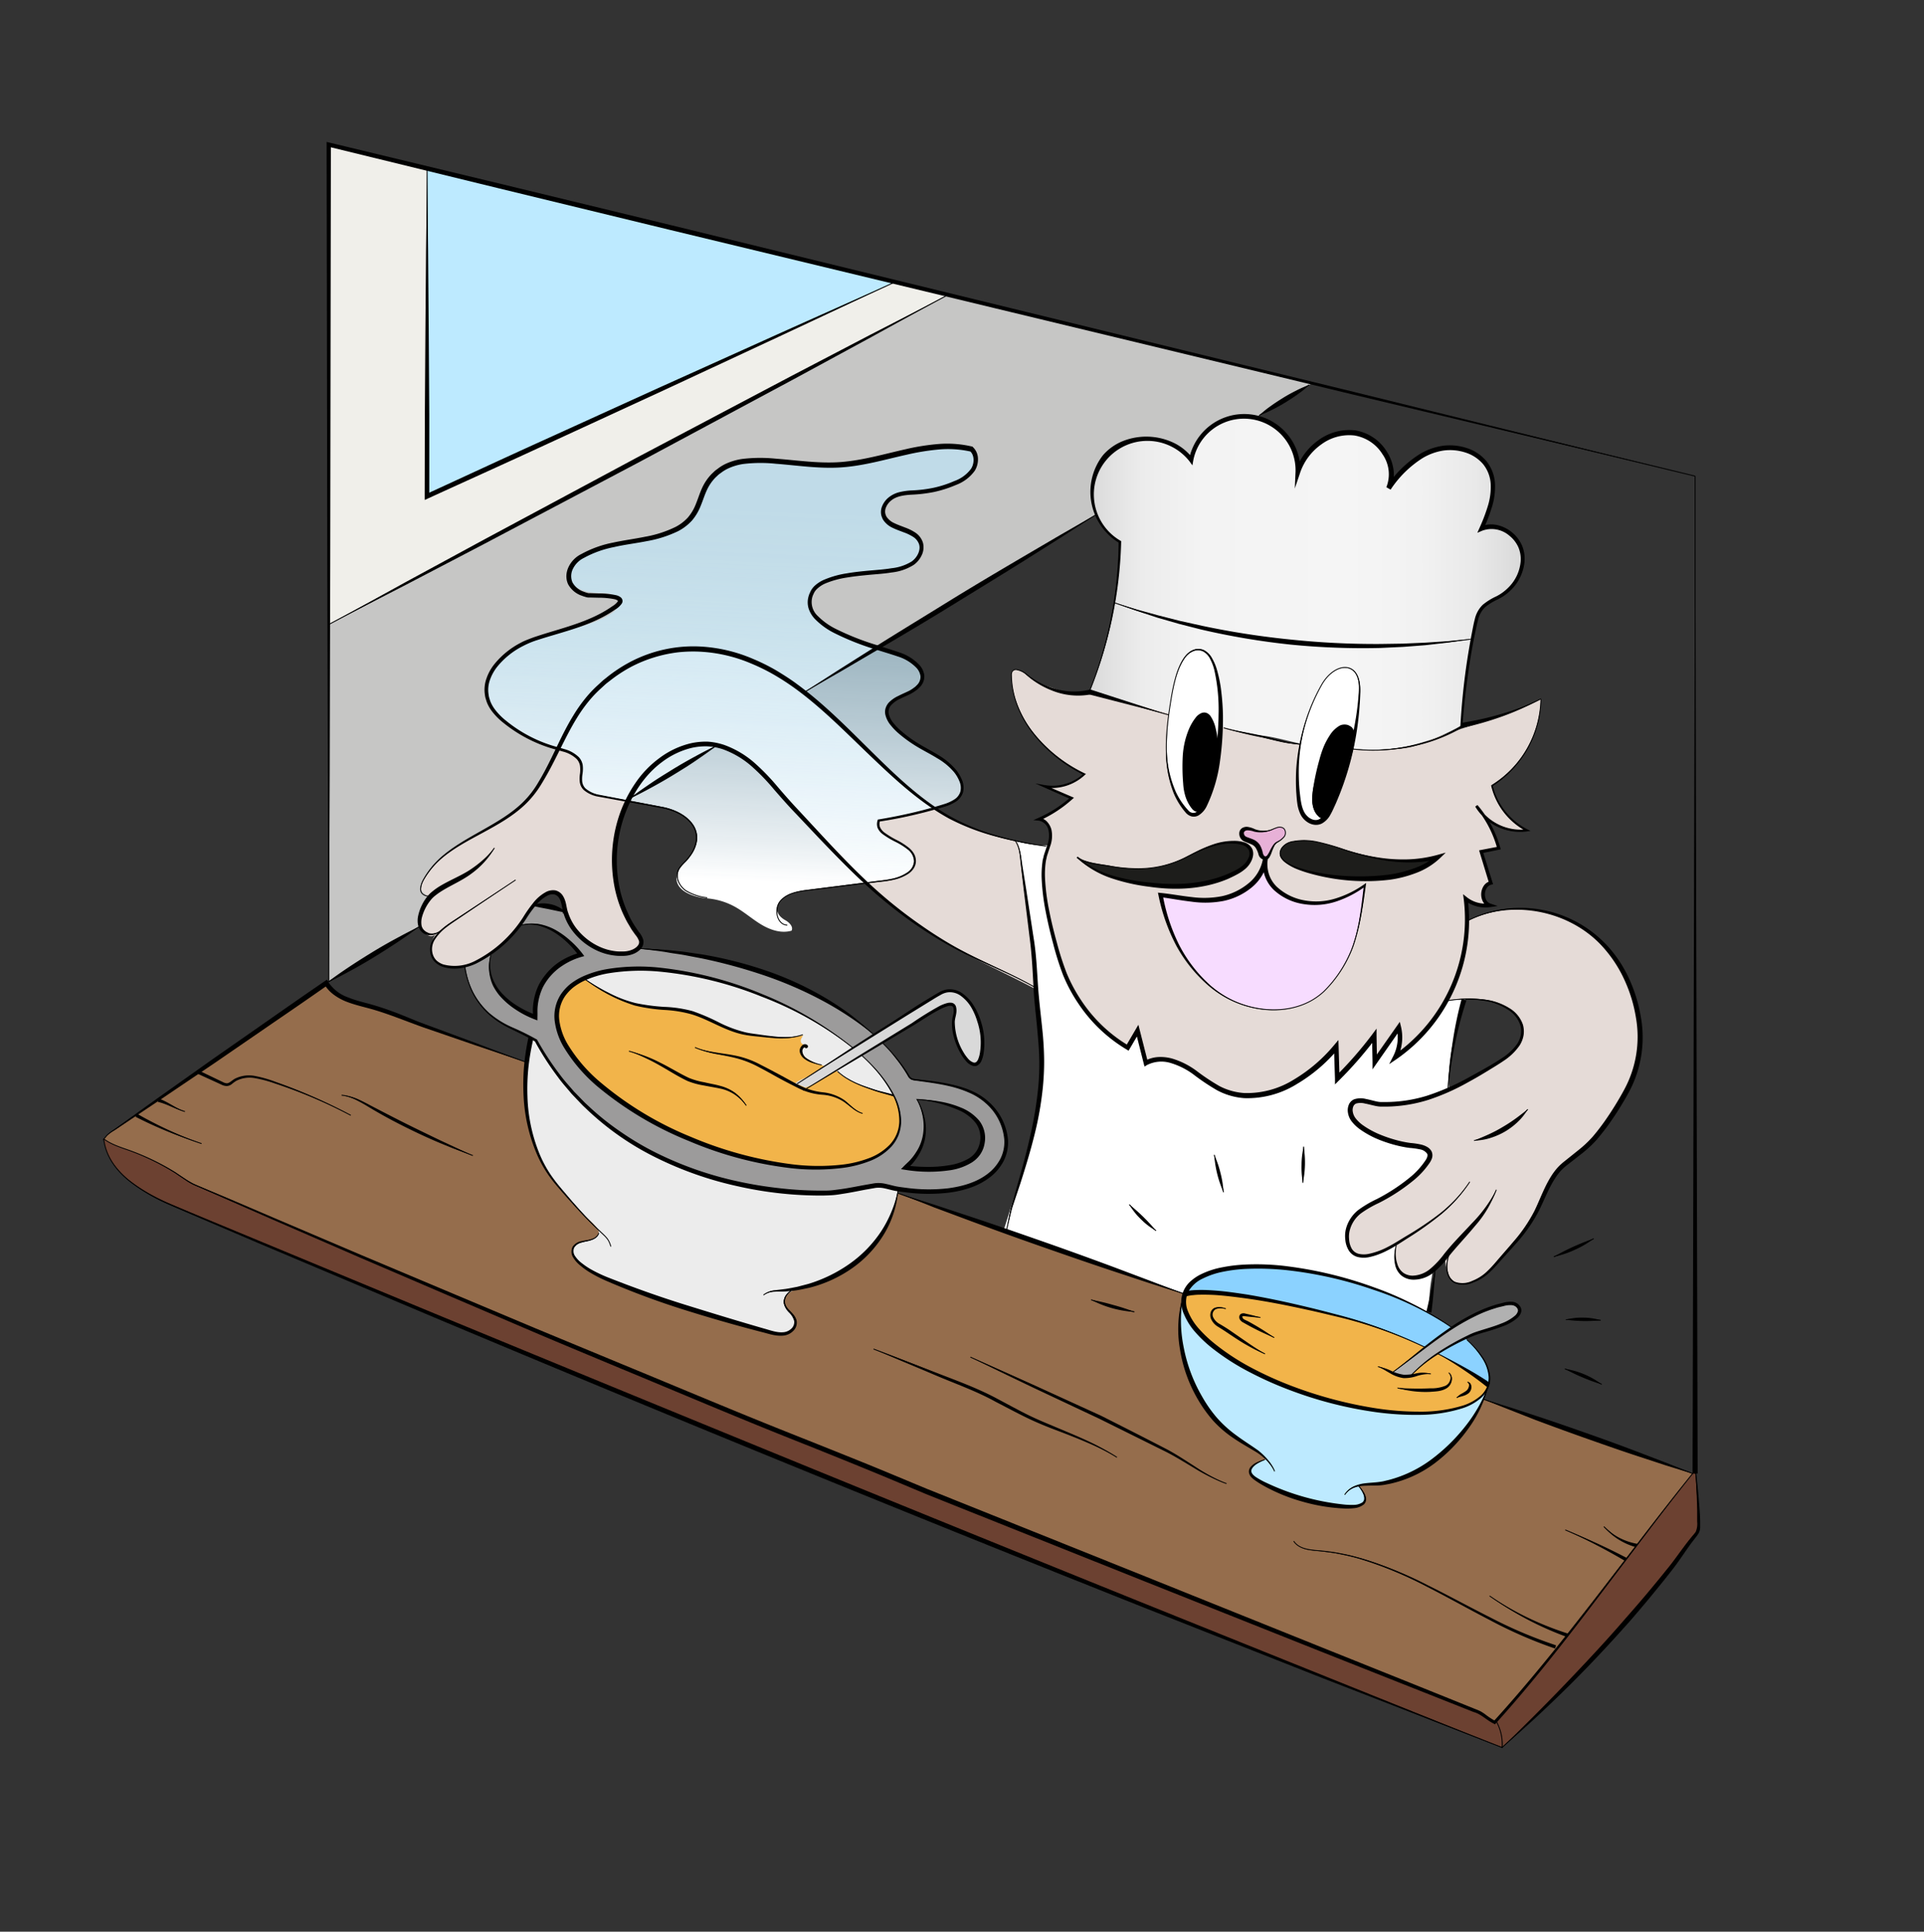
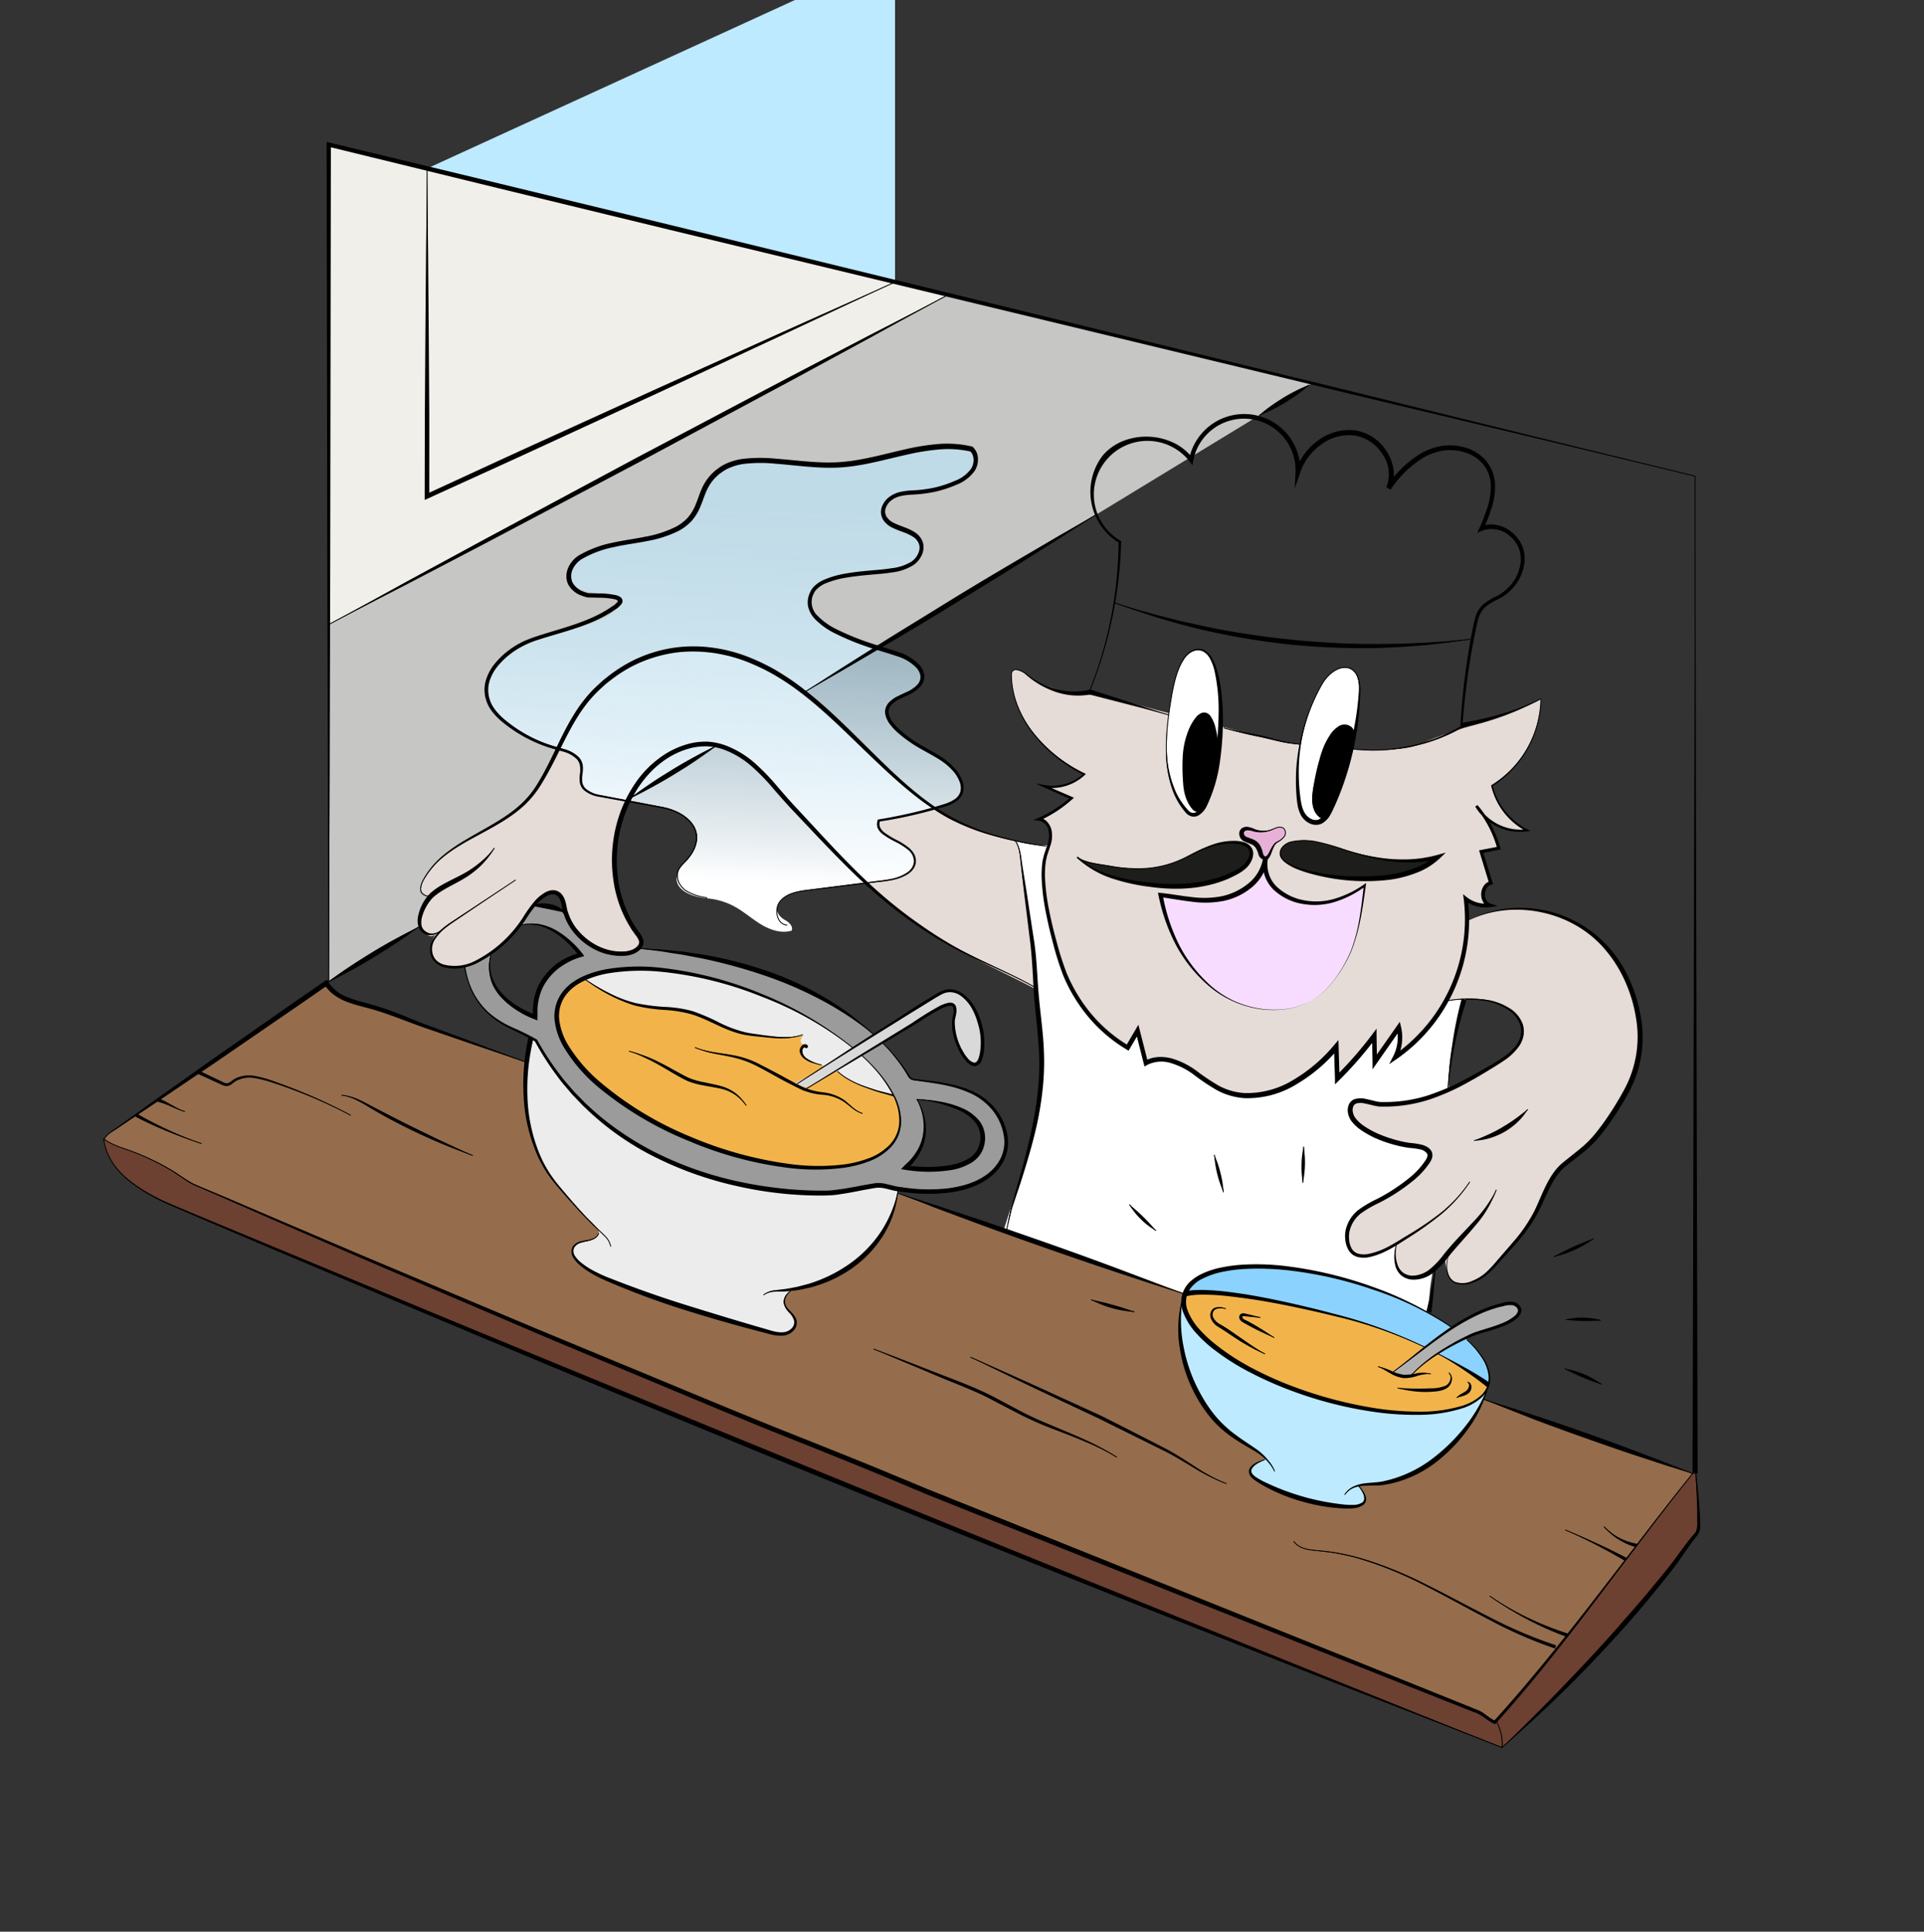
<svg xmlns="http://www.w3.org/2000/svg" viewBox="0 0 566.53 568.71">
  <rect x="0" y="0" width="566.53" height="568.71" fill="#333333" stroke="none" />
  <defs>
    <linearGradient id="Dégradé_sans_nom_13" x1="320.75" y1="171.56" x2="448.37" y2="171.56" gradientUnits="userSpaceOnUse">
      <stop offset="0" stop-color="#d9d9d9" />
      <stop offset=".04" stop-color="#e0e0e0" />
      <stop offset=".12" stop-color="#ececec" />
      <stop offset=".25" stop-color="#f3f3f3" />
      <stop offset=".59" stop-color="#f5f5f5" />
      <stop offset=".76" stop-color="#f2f2f2" />
      <stop offset=".89" stop-color="#e9e9e9" />
      <stop offset="1" stop-color="#d9d9d9" />
    </linearGradient>
    <linearGradient id="Dégradé_sans_nom_133" x1="211.36" y1="259.08" x2="216.31" y2="150.07" gradientUnits="userSpaceOnUse">
      <stop offset="0" stop-color="#fff" />
      <stop offset=".1" stop-color="#f6fcff" stop-opacity=".94" />
      <stop offset=".4" stop-color="#def4ff" stop-opacity=".8" />
      <stop offset=".66" stop-color="#ccefff" stop-opacity=".69" />
      <stop offset=".87" stop-color="#c1ebff" stop-opacity=".62" />
      <stop offset="1" stop-color="#bdeaff" stop-opacity=".6" />
    </linearGradient>
    <style>.cls-1{fill:#ececec}.cls-2{fill:#fff}.cls-13,.cls-21,.cls-22{fill:none}.cls-8{fill:#e5dbd7}.cls-13{stroke:#1d1d1b}.cls-13,.cls-21{stroke-miterlimit:10}.cls-15{fill:#bdeaff}.cls-16{fill:#f2b44a}.cls-21,.cls-22{stroke:#000;stroke-width:.25px}.cls-22{stroke-linejoin:round}</style>
  </defs>
  <g id="colors">
    <path class="cls-1" d="M177.14 283.83c8.61-1 17.52-1.43 25.8 1.14 4.74 1.47 9.13 3.88 13.82 5.49s9.37 2.38 14 3.74a61.58 61.58 0 0 1 26.31 15.67c4 4 7.65 9.83 5.55 15.12-4.3-.57-8.32-2.39-12.27-4.18L227.4 310.4a78.11 78.11 0 0 0-11.55-4.52c-6.7-1.82-13.76-1.8-20.56-3.18a53.48 53.48 0 0 1-20-8.86c-5.67-3.92-6.39-9.03 1.85-10.01z" />
    <path class="cls-2" d="M310.11 248.84a32.85 32.85 0 0 1-11.11-1.27c3.86 18.89 5.48 38.16 7.08 57.38.55 6.49 1.09 13 .29 19.5-.71 5.82-2.49 11.44-4.26 17q-3.25 10.23-6.49 20.46l54.15 19.32-3.23.11c1.34.66 1.45-.25 2.78.42.09-4.91 6-7.29 10.92-7.81 20.86-2.24 41.28 5.93 60.66 14a48.9 48.9 0 0 1 .67-11.7l4.43-32.16c.76-5.51 1.53-11.06 1.23-16.62-.17-3.05-.65-6.09-.65-9.14 0-9.48 3-19.06 6.31-27.85-2.61-1-7.22-.81-9.21 1.35-2.65 2.88-3.53 7.1-6.73 10-1.18-3-5.34-2.88-8.47-2.27-11.84 2.29-23.93 4.67-34.4 10.66-1.88 1.08-3.78 2.29-5.93 2.53a12.7 12.7 0 0 1-5.64-1.05c-26.38-9.56-46.46-34.61-50.07-62.43-1.83.25-.44-.53-2.33-.43z" />
    <path style="fill:none" d="m498.44 433.84.69-293.66-112.78-27.36-294.24 179.1 406.33 141.92z" />
    <path style="fill:#f0efea" d="M279.14 86.81 96.81 42.58v141.27l182.33-97.04z" />
    <path style="fill:#c6c6c5" d="M96.81 183.85v105.21l289.54-176.24-107.21-26.01-182.33 97.04" />
    <path d="m155.16 312.81 109.33 38.52 84.4 29.67 87.91 30.94c34.87 12.29 59 20.83 61.64 21.9l.69-2.21c-.23.14 1.1 0-.69 2.21-19.33 23.86-37.7 50.49-58.33 73.22-1.29-.52-3.51-2.5-4.8-3l-121.5-48.52q-21.1-8.43-42.21-16.9c-18.33-7.86-37-15-55.47-22.58s-37.09-15.33-55.59-23.1-37-15.6-55.41-23.51q-13.83-5.93-27.64-11.9l-13.8-6c-2.24-1-4.53-1.89-6.75-2.9a46.74 46.74 0 0 1-5.27-3.35A71.81 71.81 0 0 0 38 338.68c-2.61-.93-5.35-1.75-7.55-3.45l-.13.44c.37-.46.72-.93 1.1-1.37a12.59 12.59 0 0 1 2.34-1.74l2.71-1.87 5.42-3.75 10.83-7.5 21.67-15 21.66-15c2.68 4.42 7.83 5.45 12.81 6.82a134 134 0 0 1 14.16 5.06c1.81.73 13.65 4.95 32.11 11.48" style="fill:#956d4c" />
    <path d="M288 322.57c-5.45-3.2-12.37-3.86-18.53-4.65a2.09 2.09 0 0 1-2-1.26 45.65 45.65 0 0 0-7.67-9.66c-.57-.56-1-1-1.57-1.54l-1-.85c-11-10-32.22-22.86-69.29-25.4-2.18-.15-4.47.25-6.65.24-3.13 0-4-1.64-6.05-3.73a44.59 44.59 0 0 0-6.45-5.83c-3.08-2.15-6.93-2.86-10.65-3.37a29.61 29.61 0 0 0-8.09-.32c-8.37 1.13-14.49 10.25-13 18.43a27.9 27.9 0 0 0 1.56 6.28 22 22 0 0 0 4.61 6.79 25.56 25.56 0 0 0 7.27 4.92c1.31.65 2.65 1.25 4 1.9a15.89 15.89 0 0 1 2.73 1.3 7.12 7.12 0 0 1 1.67 2.37q1.51 2.63 3.22 5.12a78.61 78.61 0 0 0 7.17 9 80.71 80.71 0 0 0 16.38 13.55 93.56 93.56 0 0 0 17.53 8.56 110.44 110.44 0 0 0 16.76 4.66A115.19 115.19 0 0 0 234 351a88.63 88.63 0 0 0 9.5.24 24.14 24.14 0 0 0 2.69-.18c5.18-.73 6.1-1.1 11.38-2a11.81 11.81 0 0 1 4.57.49 53.47 53.47 0 0 0 9.52 1.23A38 38 0 0 0 285.8 349a17 17 0 0 0 8.52-6.18c4.78-7.05.41-16.3-6.32-20.25zm-130.4-23.09a20.09 20.09 0 0 0-2.25-.94 27.39 27.39 0 0 1-5-3c-4-3.09-6.84-7.59-6.14-12.83a12.58 12.58 0 0 1 9.32-10.32c9.64-2.39 17.45 8.75 17.45 8.75s-14.42 3.29-13.38 18.34zm106.74 34.43c-4.72 12.13-30.86 13.28-58.38 2.56s-46-29.24-41.28-41.37 30.86-13.28 58.38-2.56a104.06 104.06 0 0 1 28.12 16l2.52 2.18c8.91 8.08 13.22 16.58 10.64 23.19zm24.9 2.78c-2 10.36-22.58 7.07-22.58 7.07C277 334.6 270 323.68 270 323.68s21.62.82 19.24 13.01z" style="fill:#9c9b9b" />
    <path class="cls-8" d="M303 268.44c.85 4.66 1.52 9.36 2 14.07.1 1.05 0 8.72.78 9.15-8.78-4.72-18.13-8.82-26.77-13.88a136.33 136.33 0 0 1-23.73-17.64c-7.62-7.08-14.68-15-21.79-22.48-6.33-6.68-11.15-14.39-20.29-17.66-8.78-3.14-18.28 1.93-23.78 8.7a38.45 38.45 0 0 0-7.28 14.74c-2.7 10.69-1.07 22.68 5.63 31.61a4.81 4.81 0 0 1 1.03 1.95c.39 2.14-2.24 3.53-4.4 3.78-7.78.89-16.29-5.11-18.08-12.84a18 18 0 0 0-.78-3.12 3.25 3.25 0 0 0-2.3-2.07c-3.48-.56-7.11 4.89-8.61 7.28a37.29 37.29 0 0 1-14.35 13.18c-4.66 2.4-12.18 2.55-13.3-2.57a8 8 0 0 1 1.59-6.05c-1.93 2.79-4.4-.75-4.72-2.34-.59-2.94 2.33-5.39 1.75-8.3-.29-1.51-1.81-.75-1.58-3.29.15-1.62 1.78-3.45 2.73-4.7a26.43 26.43 0 0 1 5.63-5.29c8.32-6 19.36-9.29 25.34-18.13 6.61-9.78 9.21-21 17.84-29.45 12.39-12.2 29.19-15.08 45.11-8.81 13.89 5.47 24.59 16.75 35.09 26.94 7.11 6.89 14.37 13.91 23 18.92a65.74 65.74 0 0 0 16.18 6.42c4.07 1.08 5.16.26 5.51 4.46.48 5.89 1.49 11.66 2.55 17.42z" />
-     <path d="M397.55 220.42a52.7 52.7 0 0 0 32.76-6.84 208.66 208.66 0 0 1 4-29.33 11.59 11.59 0 0 1 2.05-5.24c1.42-1.71 3.65-2.49 5.56-3.63 4.43-2.66 7.37-8.07 6.19-13.1s-7.1-8.69-11.85-6.68c2.47-5.59 4.93-12.13 2.16-17.58s-10-7.35-15.76-5.6-10.3 6.33-13.78 11.29c3-6.7-2.59-15.23-9.86-16.26s-14.5 4.41-16.83 11.37c.32-7.93-6.23-15.54-14.12-16.4s-15.93 5.16-17.33 13c-5.79-7.89-19.14-8.45-25.57-1.07s-4 20.53 4.58 25.18a123.46 123.46 0 0 1-9 44.17c7.23 2 16.15 4.82 23.38 6.79 1.1.31 2.06.66 3.18.92l20.95 4.72c1.6.36 3.22.37 4.82.64 3.17.52 6.25 1.39 9.38 2.07 4.96 1.05 10.07.98 15.09 1.58z" style="fill:url(#Dégradé_sans_nom_13)" />
    <path class="cls-8" d="M430.6 214.47c7.85-2.57 15.81-4.85 23.12-8.7a30.78 30.78 0 0 1-14.4 25.54 20.08 20.08 0 0 0 10.31 13.16 15.13 15.13 0 0 1-14.87-7.19 32.59 32.59 0 0 1 6.59 12.43l-5.18 1L439 260c-2.86.68-3.1 5.62-.31 6.57a9.4 9.4 0 0 1-7.07-1.9 49.3 49.3 0 0 1-20.76 46.62 12.86 12.86 0 0 0 1.05-8.75l-7.11 10.15-.14-7.72a112 112 0 0 1-11 12.57l-.28-9.33c-8.25 9.91-21.86 18.06-33.61 12.76-3.81-1.72-6.92-4.67-10.54-6.77s-8.23-3.31-11.84-1.2l-2.39-9.54-2.93 5A45 45 0 0 1 312.2 283c-2.38-7.72-6.61-23.32-4.39-31 .59-2 1.53-4 1.56-6.14s-1.29-4.49-3.4-4.68a37 37 0 0 0 9.56-6.22l-8-3.48a14 14 0 0 0 11.72-3.55c-11.4-5.58-21.3-16.4-21.47-29.09a2.5 2.5 0 0 1 .09-.86c.6-1.64 3-.55 4.37.59a19.89 19.89 0 0 0 7.47 3.86 23 23 0 0 0 4.1 1.3 17.71 17.71 0 0 0 4.6 0 11.89 11.89 0 0 1 3-.19 9.34 9.34 0 0 1 1.93.52c1.79.62 3.4 1.46 5.26 1.94s4.06.9 6.07 1.45c11.09 3.05 22.3 5.57 33.35 8.69a131.29 131.29 0 0 0 43.73 4.31 25 25 0 0 0 3.85-.55 29.2 29.2 0 0 0 4.34-1.57c3.53-1.47 7.06-2.7 10.66-3.86z" />
    <path class="cls-2" d="M344.69 206.69c-1.76 10.84-2.71 23.14 4.27 31.63a3.87 3.87 0 0 0 2.08 1.52c1.72.34 3.06-1.43 3.81-3 3.39-7.12 4.29-16 4.57-23.78.14-4 .16-22.68-7.07-21.8-5.35.65-6.99 11.31-7.66 15.43zm44.48-5.09a55.3 55.3 0 0 0-6.78 33.56 10.94 10.94 0 0 0 1.47 4.9 4.29 4.29 0 0 0 4.42 2c1.73-.46 2.72-2.22 3.48-3.83a92.45 92.45 0 0 0 8.58-34.61c.45-9.34-7.24-8.92-11.17-2.02z" />
    <path d="M378 243.9a.46.46 0 0 1 .07.07 1.92 1.92 0 0 1 0 2.44 7.17 7.17 0 0 1-2.11 1.61c-1.51.92-1.88 4.2-3.09 4.6a1.2 1.2 0 0 1-1.26-.52 4.2 4.2 0 0 1-.54-1.35c-.82-2.76-2.1-2.77-4.36-3.71a1.73 1.73 0 0 1-.78-2.57 2 2 0 0 1 1.75-.52 13 13 0 0 1 1.82.53 7.65 7.65 0 0 0 5-.22 12.45 12.45 0 0 1 1.79-.68 2 2 0 0 1 1.71.32z" style="fill:#e7b1d7" />
    <path d="M335.66 255.75a46.78 46.78 0 0 1-8.93-.76c-2.41-.42-7.66-.84-9.54-2.57 6.29 5.75 14.54 7.31 22.74 8.21s16.9.14 24.25-3.87a8.81 8.81 0 0 0 3.48-3c1.9-3.14.28-5.32-3.05-5.71-5.51-.65-10.53 1.9-15.29 4.32a31 31 0 0 1-13.66 3.38zm52.2-7.88a67.81 67.81 0 0 1 7.9 2.27c9 2.92 18.4 4.54 27.72 2.15-3.14 3-8.45 4.86-12.68 5.66a60 60 0 0 1-16.77.33c-3.16-.29-20.24-2.88-16.58-8.63a5.09 5.09 0 0 1 3.46-1.93 18.07 18.07 0 0 1 6.95.15z" style="fill:#1d1d1b" />
    <path d="M385.9 294.71c-7.4 4-17 3.1-24.34-.82-5.55-3-9.94-7.74-13.26-13-3.44-5.48-5.21-11.06-6.53-17.38 6.51.75 13.14 2.62 19.62.71 5.41-1.6 10.41-5.5 11.24-11.38-1.19 8.42 7 13 14.44 13.11 5.34.07 10.49-2.19 14.83-5.29-.74 6-1.5 12.05-3.45 17.78a36.36 36.36 0 0 1-8.66 13.48 19.4 19.4 0 0 1-3.89 2.79z" style="fill:#f7dcff" />
    <path class="cls-13" d="M434.05 335.79a27.79 27.79 0 0 0 15.82-9.2" />
    <path d="M229.75 265.3c2-2.34 5.31-2.87 8.35-3.25l22.83-2.83c3.87-.48 8.91-2.37 8.39-6.24-.77-5.57-12.47-6.13-10.58-11.43a137.08 137.08 0 0 0 18.87-4.31c2.23-.69 4.74-1.7 5.47-3.92a5.5 5.5 0 0 0-.47-4c-2-4.28-6.55-6.61-10.67-8.9-3.24-1.8-14.16-8.49-9.86-13.22 1.75-1.94 4.54-2.49 6.74-3.91 6-3.84 1.2-8.42-3.06-10.17-6.19-2.55-32.4-8.06-26.42-19 3-5.48 17.33-5.3 22.7-6.16 2.37-.37 4.84-.81 6.79-2.21s3.23-4.06 2.27-6.27c-1.85-4.29-9.74-3.4-10.91-7.92-.6-2.33 1.24-4.69 3.44-5.65s4.69-.9 7.09-1.1a33.37 33.37 0 0 0 10.62-2.66 11.09 11.09 0 0 0 5.23-3.93c1.17-1.88 1.17-4.64-.52-6.08-12.61-3-25.39 3.73-38.34 4.63-7.58.52-15.14-1-22.73-1.26-4.24-.15-8.72.15-12.29 2.44-8.88 5.71-3.75 13.8-15 18.52-8.33 3.49-17.86 2.49-25.93 7.07a8.15 8.15 0 0 0-3.42 3.15c-3 5.79 3.56 7.83 7.85 7.86 2.13 0 4.82 0 5.67 1.93a3.29 3.29 0 0 1-1.29 3.75c-5.71 4.31-16.34 5.57-23.17 7.87-8.09 2.74-16.58 10.46-13.54 18.45a15.5 15.5 0 0 0 5.15 6.28 41.46 41.46 0 0 0 14.95 7.53c2.88.77 6.4 1.72 7.15 4.6.52 2-.55 4.13.15 6 .82 2.23 3.54 3 5.88 3.41l17.72 3.29c7.71 1.44 14.1 7.41 7.55 15.25-.94 1.11-2.18 2-2.73 3.37-2.37 5.87 4.57 7.89 8.61 8.22a20.35 20.35 0 0 1 8.18 2.5c2.72 1.51 5.06 3.63 7.73 5.22s5.9 2.66 8.88 1.78c.59-1.17-.66-2.41-1.8-3.06-2.28-1.25-3.43-3.38-1.53-5.64z" style="fill:url(#Dégradé_sans_nom_133)" />
    <path class="cls-15" d="M388.52 411.46c-.61-.16-1.22-.37-1.82-.56-2.3-.72-4.58-1.52-6.84-2.38s-4.27-1.7-6.36-2.65-3.91-1.85-5.81-2.88-3.49-2-5.18-3c-1.53-1-3-2-4.47-3.16a41.81 41.81 0 0 1-3.7-3.2 28.83 28.83 0 0 1-2.85-3.2 17.77 17.77 0 0 1-1.93-3.14 10.73 10.73 0 0 1-.92-3 7.83 7.83 0 0 1-.07-1.45 12.87 12.87 0 0 0 .2-1.61s0-.1-.06-.1a.09.09 0 0 0-.09.05 2.47 2.47 0 0 0-.42 1.08c-.09.4-.19.79-.27 1.19a34.54 34.54 0 0 0-.56 7.6 43.4 43.4 0 0 0 .92 7.53 44.83 44.83 0 0 0 6.92 16c4 5.91 8.38 8.57 14.27 12.23a14.78 14.78 0 0 1 1.53 1.1c.41.32 1.35.78 1.52 1.29.08.26.17.57-.1.57 0 0-7.77 2.4-2.49 5.8s15.39 7.36 26 8c1.7.1 5.76.38 6-2.13a3.79 3.79 0 0 0-.57-2c-.24-.44-1.55-1.84-.8-2.17a9.76 9.76 0 0 1 3-.26 26.22 26.22 0 0 0 3.75-.31c9.28-1.71 16.52-6.91 22.52-13.9a41 41 0 0 0 8.43-15c-2.75 9.35-25.05 11.01-49.75 3.66z" />
    <path class="cls-13" d="M405.75 402.34c2.78.75 5.18 2.88 8.06 2.92a28 28 0 0 0 4.42-.77 9.71 9.71 0 0 1 3.09 0" />
    <path class="cls-8" d="M426.18 294.61a37.92 37.92 0 0 1 10.37-.26c5.55.62 12.06 4 11.8 9.56-.2 4.22-4.21 7.1-7.82 9.29-6.29 3.82-12.7 7.59-19.7 9.88a43.76 43.76 0 0 1-14.23 2.05c-2.65 0-8-2.92-8.92.86a5 5 0 0 0 1.58 4.5c3.81 3.85 11.94 6.46 17.19 6.88 2.66.22 6 1.35 4.05 4.45-3.2 5.05-9.55 9-14.75 11.76a27.08 27.08 0 0 0-6 3.66 9.22 9.22 0 0 0-3.11 7.07c.44 9.28 9.79 3.93 14.4 1.76-.59 3.59-.63 9 3.93 10a8.47 8.47 0 0 0 6.81-2c1.6-1.27 2.59-3.08 4.17-4.32-1.08.85.34 6 1.25 6.95 1.89 2 4.67 1.49 7 .54 2.79-1.15 4.93-3.42 6.9-5.69 3.62-4.19 7.91-8.54 10.7-13.6 2.58-4.67 4.41-11.32 8.52-14.82 3.19-2.72 6.68-5 9.42-8.2a85 85 0 0 0 9.69-14.57c7.82-14.48 1.91-35.93-11.22-45.76-10.37-7.76-24.61-9.33-36.14-3.42-.74.38-1 7.28-1.15 8.43-.86 5.46-3.12 10.18-5.3 15.19-.11.2.78-.12.56-.19z" />
-     <path class="cls-15" d="M263.55 83.03 125.76 49.6v96.53l137.79-63.1z" />
+     <path class="cls-15" d="M263.55 83.03 125.76 49.6l137.79-63.1z" />
    <path class="cls-16" d="M263.19 322.57c2 4.07 2.47 7.95 1.15 11.34-4.72 12.13-30.86 13.28-58.38 2.56s-46-29.24-41.28-41.37c1.18-3 3.7-5.38 7.26-7 0 0 8.62 6.36 16 7.83s11.16.63 16.65 2.53 10.32 5.44 16.63 6.19c2.74.32 5.47.74 8.23.86a52.19 52.19 0 0 0 7.08-.65 3.41 3.41 0 0 0-.68 1.16 1.22 1.22 0 0 0 .29 1.25 1.84 1.84 0 0 0 1 .31c-.94.44-1.53.79-1.22 1.87a4.23 4.23 0 0 0 1.85 2.31 18.76 18.76 0 0 0 5.38 2.17 6.71 6.71 0 0 1 3.38 1.49c3.07 2.92 7.23 4.34 11.25 5.68 1.45.48 4 1 5.46 1.44" />
    <path d="m236.7 320 .37.19a18 18 0 0 0 4.55-2.19l8.95-5.4 17-10.26 1.81-1.09c7.16-4.65 13.47-8.91 11.69-1.83s7.81 22.22 8.37 8.2c.34-8.39-5.71-18.63-12.26-15.31-10.69 5.41-20.68 12.81-30.75 19.27l-7.84 5c-1.17.75-3.64 1.4-4.41 2.45a17.66 17.66 0 0 1 2.52.97z" style="fill:#d9d9d9" />
    <path class="cls-1" d="M156.27 305.46c.52.28 1 .58 1.55.9 25.62 46.95 83.2 45.42 88.38 44.69s6.1-1.1 11.38-2c2.32-.39 4.62.67 6.91 1a32.88 32.88 0 0 1-11.18 20.52 38 38 0 0 1-10 6.17 23.81 23.81 0 0 1-5.66 1.93c-3.17.46-9.44 2.77-5.71 7a8.25 8.25 0 0 1 2.2 3.11c.44 1.69-1 3.4-2.74 3.85a10.14 10.14 0 0 1-5.16-.45c-15.49-4.18-30.89-8.79-45.76-14.8-3.61-1.46-7.26-3.05-10.13-5.68-1.18-1.09-2.28-2.7-1.68-4.19s2.37-1.86 3.9-2.14 3.32-.85 3.71-2.36-3.78-4.63-4.77-5.69c-2.62-2.8-5.13-5.69-7.6-8.62-9.57-11.35-9.72-26.9-8.78-35.92.27-2.56.07-4.79 1-7.18" />
    <path class="cls-16" d="M423.45 398.58a105.26 105.26 0 0 1 14.87 9.17c-2.8 9.4-25.1 11.06-49.8 3.71-.61-.16-1.22-.37-1.82-.56-2.3-.72-4.58-1.52-6.84-2.38s-4.27-1.7-6.36-2.65-3.91-1.85-5.81-2.88-3.49-2-5.18-3c-1.53-1-3-2-4.47-3.16a41.81 41.81 0 0 1-3.7-3.2 28.83 28.83 0 0 1-2.85-3.2 17.77 17.77 0 0 1-1.93-3.14 10.73 10.73 0 0 1-.92-3 7.83 7.83 0 0 1-.07-1.45 12.87 12.87 0 0 0 .2-1.61s0-.1-.06-.1a.09.09 0 0 0-.09.05l.27-.11s7.5-3.33 46.27 6.68a134.26 134.26 0 0 1 24.4 8.95" />
    <path d="M431.94 394.43c5.09 4.66 7.56 9.36 6.38 13.32a105.26 105.26 0 0 0-14.87-9.17c-.26.06-.41-.18-.62-.34a7.46 7.46 0 0 0-1.45-.7c-.65-.27-1.18-.6-1.82-.91a134.26 134.26 0 0 0-24.4-8.95c-38.77-10-46.27-6.68-46.27-6.68l-.27.11a.09.09 0 0 1 .09-.05l.14.06c2.8-9.41 25.1-11.06 49.8-3.71 11.68 3.48 21.81 8.35 28.94 13.51" style="fill:#8bd2ff" />
    <path d="M415.29 405.14c4.95-5.24 11.56-9.05 18.07-12.06 2.93-1.35 13-3.19 14.1-6.75a2.08 2.08 0 0 0-1.36-2.33 5.14 5.14 0 0 0-3 0c-12.57 2.6-23.28 13-33.37 20.31a21.38 21.38 0 0 0 5.56.83z" style="fill:#b1b1b1" />
    <path d="M497.88 434.53c-19.12 23.69-37.34 50-57.77 72.53-1.29-.52-3.51-2.5-4.8-3l-121.5-48.52q-21.1-8.43-42.21-16.9c-18.33-7.86-37-15-55.47-22.58s-37.09-15.33-55.59-23.1-37-15.6-55.41-23.51q-13.83-5.93-27.64-11.9l-13.8-6c-2.24-1-4.53-1.89-6.75-2.9a46.74 46.74 0 0 1-5.27-3.35A71.81 71.81 0 0 0 38 338.68c-2.61-.93-5.35-1.75-7.55-3.45l-.13.44.21-.28c1.24 10.32 12.18 16.12 21.75 20.16q194 82 390 158.93a451.7 451.7 0 0 0 49.54-52.65c2.5-3.17 4.64-6.58 7.19-9.66a5.81 5.81 0 0 0 .85-1.24 5.36 5.36 0 0 0 .27-2.15c.05-5.37-1-17.15-1-17.15" style="fill:#6c4131" />
    <path class="cls-1" d="M156.27 305.46c.52.28 1 .58 1.55.9" />
  </g>
  <g id="sur_contours" data-name="sur contours">
    <path class="cls-21" d="M431.08 294.3a125.93 125.93 0 0 0-4.77 26.91m-3.56 51.59c-.63 4.43-1.18 9.16-2 13.54m-112.7-137.2c-9.77-1.37-20.74-4-29.31-9s-15.87-12-23-18.92c-10.5-10.19-21.2-21.47-35.09-26.94-15.92-6.27-32.72-3.39-45.11 8.81-8.63 8.49-11.23 19.67-17.84 29.45-6 8.84-17 12.1-25.34 18.13a26.43 26.43 0 0 0-5.63 5.29c-1.14 1.51-4.08 5.43-2.38 7.14a2.77 2.77 0 0 0 2.53.66" />
    <path class="cls-21" d="M151.83 259.06 133 271.56c-3.23 2.15-6.88 5.28-6.06 9.06 1.11 5.12 8.64 5 13.3 2.57A37.29 37.29 0 0 0 154.63 270c1.5-2.39 5.13-7.84 8.61-7.28a3.25 3.25 0 0 1 2.3 2.07 18 18 0 0 1 .78 3.12c1.79 7.73 10.3 13.73 18.08 12.84 2.16-.25 4.79-1.64 4.4-3.78a4.81 4.81 0 0 0-1.05-1.93c-6.7-8.93-8.33-20.92-5.63-31.61a38.45 38.45 0 0 1 7.28-14.74c5.5-6.77 15-11.84 23.78-8.7 9.14 3.27 14 11 20.29 17.66 7.11 7.52 14.17 15.4 21.79 22.48A136.33 136.33 0 0 0 279 277.78c8.54 5 18.05 8.36 26.68 13.43" />
    <path class="cls-21" d="M129.61 274.1a4.17 4.17 0 0 1-3.6.89c-5.12-1.55-1.37-9.15 1-11.34 2.9-2.62 6.7-4 10-6a28.58 28.58 0 0 0 8.56-8m175.18-45.97c7.23 2 16.15 4.82 23.38 6.79m53.42 9.95a52.43 52.43 0 0 0 32.76-6.42 215 215 0 0 1 4-29.78 11.59 11.59 0 0 1 2.05-5.24c1.42-1.71 3.65-2.49 5.56-3.63 4.43-2.66 7.37-8.07 6.19-13.1s-7.1-8.69-11.85-6.68c2.47-5.59 4.93-12.13 2.16-17.58s-10-7.35-15.76-5.6-10.3 6.33-13.78 11.29c3-6.7-2.59-15.23-9.86-16.26s-14.5 4.41-16.83 11.37c.32-7.93-6.23-15.54-14.12-16.4s-15.93 5.16-17.33 13c-5.79-7.89-19.14-8.45-25.57-1.07s-4 20.53 4.58 25.18a123.46 123.46 0 0 1-9 44.17m39.57 10.61c3.63 1.08 7.33 1.7 11 2.51s7.31 2 11.27 2.28" />
    <path class="cls-21" d="M328.28 177.49A225.32 225.32 0 0 0 433 188.18M259.8 307a45.65 45.65 0 0 1 7.72 9.65 2.09 2.09 0 0 0 2 1.26c6.16.79 13.08 1.45 18.53 4.65 6.73 3.95 11.1 13.2 6.32 20.25a17 17 0 0 1-8.57 6.19 38 38 0 0 1-14.13 1.79c-2.4-.1-4.79-.38-7.18-.72s-4.59-1.39-6.91-1c-5.28.88-6.2 1.25-11.38 2s-62.76 2.26-88.38-44.69c-4.95-3.06-10.31-4.28-14.59-8.64-3.85-3.92-5.5-8-6.44-13.29m51.21-5.23c37.07 2.54 58.25 15.44 69.29 25.4" />
    <path class="cls-21" d="M264.49 350.07c-2.4 18.05-18.64 29.32-35.94 30a6.37 6.37 0 0 0-3.75 1.2m-20.17-72.9c5.33 2.31 11.23 1.86 16.56 4.28s10.06 5.5 15.21 7.91c3.36 1.57 7.34 1.08 10.65 2.69 2.51 1.22 4.25 3.82 6.93 4.55m182.82 84.14c34.87 12.29 59 20.83 61.64 21.9m-233.95-82.51 84.4 29.67M30.35 335.67c.37-.46.72-.93 1.1-1.37a12.59 12.59 0 0 1 2.34-1.74l2.71-1.87 5.42-3.75 10.83-7.5 21.67-15 21.66-15c2.68 4.42 7.83 5.45 12.81 6.82a134 134 0 0 1 14.16 5.06c1.81.73 13.65 4.95 32.11 11.48m298.56-107.03a85 85 0 0 1-23.41 7.81" />
    <path class="cls-21" d="M299.3 197.15a1.26 1.26 0 0 0-1.39.83 2.5 2.5 0 0 0-.09.86c.17 12.69 10.07 23.51 21.47 29.09a14 14 0 0 1-11.72 3.55l8 3.48a37 37 0 0 1-9.56 6.22c2.11.19 3.42 2.56 3.4 4.68s-1 4.11-1.56 6.14c-2.22 7.69 2 23.29 4.39 31A45 45 0 0 0 332 308.43l2.93-5 2.43 9.53c3.61-2.1 8.28-.93 11.89 1.17s6.73 5 10.54 6.77c11.75 5.3 25.36-2.85 33.61-12.76l.28 9.33a112 112 0 0 0 11-12.57l.14 7.72 7.11-10.15a12.86 12.86 0 0 1-1.05 8.75 49.3 49.3 0 0 0 20.76-46.62 9.4 9.4 0 0 0 7.07 1.9c-2.79-.95-2.55-5.89.31-6.57l-2.84-9.21 5.18-1a32.59 32.59 0 0 0-6.59-12.43 15.13 15.13 0 0 0 14.87 7.19 20.08 20.08 0 0 1-10.31-13.16 30.78 30.78 0 0 0 14.4-25.54" />
    <path class="cls-21" d="M321.17 203.68c-6.44 1.61-13.86-.78-18.89-5.11a5.81 5.81 0 0 0-3-1.42m45.41 9.54c-1.76 10.84-2.71 23.14 4.27 31.63a3.87 3.87 0 0 0 2.08 1.52c1.72.34 3.06-1.43 3.81-3 3.39-7.12 4.29-16 4.57-23.78.14-4 .16-22.68-7.07-21.8-5.35.65-6.99 11.31-7.66 15.43zm44.48-5.09a55.3 55.3 0 0 0-6.78 33.56 10.94 10.94 0 0 0 1.47 4.9 4.29 4.29 0 0 0 4.42 2c1.73-.46 2.72-2.22 3.48-3.83a92.45 92.45 0 0 0 8.58-34.61c.45-9.34-7.24-8.92-11.17-2.02z" />
    <path class="cls-21" d="M356.18 234.17c2.05-6.72 3.33-14.27.79-21-2-5.18-4.52-1.81-6 1.49-2.2 4.76-2.35 10.38-2.18 15.56a19.1 19.1 0 0 0 .39 3.62 11.24 11.24 0 0 0 1.6 3.73c.51.77 1.36 1.55 2.24 1.27 1.11-.38 2.82-3.56 3.16-4.67zm33.93 6.45c2.69-1.44 5.12-10.28 5.57-12 1-3.84 3.13-9 2.36-12.93a1.8 1.8 0 0 0-.6-1.17c-3.47-2.55-6.94 4.91-7.7 7a76.88 76.88 0 0 0-2.81 10.19c-.61 3-.85 6.56 1.42 8.59a1.43 1.43 0 0 0 1.76.32zM30.48 335.23c2.2 1.7 4.94 2.52 7.55 3.45a71.81 71.81 0 0 1 13.64 6.6 46.74 46.74 0 0 0 5.27 3.35c2.22 1 4.51 1.93 6.75 2.9l13.8 6q13.82 6 27.64 11.9 27.66 11.86 55.41 23.51T216.13 416c18.45 7.59 37.14 14.72 55.47 22.58q21.09 8.49 42.21 16.9L435.31 504c1.29.52 3.51 2.5 4.8 3 20.63-22.73 39-49.36 58.33-73.22 1.79-2.22.46-2.07.69-2.21" />
    <path class="cls-21" d="M30.56 335.39c1.24 10.32 12.18 16.12 21.75 20.16q194 82 390 158.93a13.83 13.83 0 0 0-1.79-7.83" />
    <path class="cls-21" d="M442.29 514.48a451.7 451.7 0 0 0 49.54-52.65c2.5-3.17 4.64-6.58 7.19-9.66a5.81 5.81 0 0 0 .85-1.24 5.36 5.36 0 0 0 .27-2.15c.05-5.37-1-17.15-1-17.15M378 243.9a.46.46 0 0 1 .07.07 1.92 1.92 0 0 1 0 2.44 7.17 7.17 0 0 1-2.11 1.61c-1.51.92-1.88 4.2-3.09 4.6a1.2 1.2 0 0 1-1.26-.52 4.2 4.2 0 0 1-.54-1.35c-.82-2.76-2.1-2.77-4.36-3.71a1.73 1.73 0 0 1-.78-2.57 2 2 0 0 1 1.75-.52 13 13 0 0 1 1.82.53 7.65 7.65 0 0 0 5-.22 12.45 12.45 0 0 1 1.79-.68 2 2 0 0 1 1.71.32zm-42.34 11.85a46.78 46.78 0 0 1-8.93-.76c-2.41-.42-7.66-.84-9.54-2.57 6.29 5.75 14.54 7.31 22.74 8.21s16.9.14 24.25-3.87a8.81 8.81 0 0 0 3.48-3c1.9-3.14.28-5.32-3.05-5.71-5.51-.65-10.53 1.9-15.29 4.32a31 31 0 0 1-13.66 3.38zm52.2-7.88a67.81 67.81 0 0 1 7.9 2.27c9 2.92 18.4 4.54 27.72 2.15-3.14 3-8.45 4.86-12.68 5.66a60 60 0 0 1-16.77.33c-3.16-.29-20.24-2.88-16.58-8.63a5.09 5.09 0 0 1 3.46-1.93 18.07 18.07 0 0 1 6.95.15z" />
-     <path class="cls-21" d="M385.9 294.71c-7.4 4-17 3.1-24.34-.82-5.55-3-9.94-7.74-13.26-13-3.44-5.48-5.21-11.06-6.53-17.38 6.51.75 13.14 2.62 19.62.71 5.41-1.6 10.41-5.5 11.24-11.38-1.19 8.42 7 13 14.44 13.11 5.34.07 10.49-2.19 14.83-5.29-.74 6-1.5 12.05-3.45 17.78a36.36 36.36 0 0 1-8.66 13.48 19.4 19.4 0 0 1-3.89 2.79zm46.16-23.59c11.53-5.91 25.77-4.34 36.14 3.42 13.13 9.83 19 31.28 11.22 45.76a85 85 0 0 1-9.69 14.57c-2.74 3.23-6.23 5.48-9.42 8.2-4.11 3.5-5.94 10.15-8.52 14.82-2.79 5.06-7.08 9.41-10.7 13.6-2 2.27-4.11 4.54-6.9 5.69-8.49 3.5-9.69-4.52-6.56-9.87" />
    <path class="cls-21" d="M426.18 294.61a37.92 37.92 0 0 1 10.37-.26c5.55.62 12.06 4 11.8 9.56-.2 4.22-4.21 7.1-7.82 9.29-6.29 3.82-12.7 7.59-19.7 9.88a43.76 43.76 0 0 1-14.23 2.05c-2.65 0-8-2.92-8.92.86a5 5 0 0 0 1.58 4.5c3.81 3.85 11.94 6.46 17.19 6.88 2.66.22 6 1.35 4.05 4.45-3.2 5.05-9.55 9-14.75 11.76a27.08 27.08 0 0 0-6 3.66 9.22 9.22 0 0 0-3.11 7.07c.44 9.32 10.31 4.46 15 1.52 8.38-5.27 15.39-9.3 21.14-17.89" />
    <path class="cls-21" d="M434.05 335.79a27.79 27.79 0 0 0 15.82-9.2M58.51 315.71l6.82 3.19a3.16 3.16 0 0 0 1.63.43 4.28 4.28 0 0 0 1.86-1.07c2.93-2.15 7-1.23 10.47-.1a152.36 152.36 0 0 1 24 10.2m-2.72-5.92c3 .25 5.63 1.79 8.22 3.24a258 258 0 0 0 30.44 14.53m-99.09-11.85a120.26 120.26 0 0 0 19.22 8.33m-12.71-12.77c2.88.84 4.85 2.47 7.81 3.33m355.31 76.99c10.09-7.31 20.8-17.71 33.37-20.31a5.14 5.14 0 0 1 3 0 2.08 2.08 0 0 1 1.36 2.36c-1.14 3.56-11.17 5.4-14.1 6.75-6.51 3-13.12 6.82-18.07 12.06M357.54 340l2.73 11m-27.74 3.62a70.05 70.05 0 0 0 7.88 7.72m-19.14 20.32a99.39 99.39 0 0 0 12.79 3.57m127.01 2.3a67.6 67.6 0 0 1 10.26.17M460.77 403a74.25 74.25 0 0 1 10.86 4.56m-214.42-10.4q14.6 5.5 29 11.6c6.95 3 13.31 7.06 20.27 10 7.57 3.2 15.45 5.82 22.41 10.29m-43.16-29.51c13 5.86 26 11.76 38.86 18q9.63 4.67 19.1 9.62c5.65 3 11.51 7.56 17.46 9.62m19.79 16.94c1.51 2.35 4.76 2.61 7.54 2.84 24.86 2.05 45.78 20.74 69.55 28.3m-19.34-14.96a92.67 92.67 0 0 0 23 11.61m-.76-31.08a184.9 184.9 0 0 1 17.82 8.68m-6.5-9.68c3.51 3.31 5 4.18 9.65 5.56M96.81 183.85l182.33-97.04M125.76 49.6v96.53l137.79-63.1m107.22 39.27 14.74-8.98m-148.69 90.49 86.01-52.34m-137.64 83.76 25.97-15.81M96.08 289.45l27.37-16.65m52.86 90.2c-.39 1.51-2.18 2.08-3.71 2.36s-3.32.7-3.9 2.14.5 3.1 1.68 4.19c2.87 2.63 6.52 4.22 10.13 5.68 14.87 6 30.27 10.62 45.76 14.8a10.14 10.14 0 0 0 5.16.45c1.69-.45 3.18-2.16 2.74-3.85a8.25 8.25 0 0 0-2.2-3.11c-2.67-3 .42-5.76 2.28-6.26m-77.69-112.77a17.48 17.48 0 0 1 9.64 1.82l-.48.4m66.11 3.52c-3.06-.08-4.05-4.72-2.08-7.07s5.31-2.87 8.35-3.25l22.83-2.83c3.87-.48 8.91-2.37 8.39-6.24-.77-5.57-12.47-6.13-10.58-11.43a137.08 137.08 0 0 0 18.87-4.31c2.23-.69 4.74-1.7 5.47-3.92a5.5 5.5 0 0 0-.47-4c-2-4.28-6.55-6.61-10.67-8.9-3.24-1.8-14.16-8.49-9.86-13.22 1.75-1.94 4.54-2.49 6.74-3.91 6-3.84 1.2-8.42-3.06-10.17-6.19-2.55-32.4-8.06-26.42-19 3-5.48 17.33-5.3 22.7-6.16 2.37-.37 4.84-.81 6.79-2.21s3.23-4.06 2.27-6.27c-1.85-4.29-9.74-3.4-10.91-7.92-.6-2.33 1.24-4.69 3.44-5.65s4.69-.9 7.09-1.1a33.37 33.37 0 0 0 10.62-2.66 11.09 11.09 0 0 0 5.23-3.93c1.17-1.88 1.17-4.64-.52-6.08-12.61-3-25.39 3.73-38.34 4.63-7.58.52-15.14-1-22.73-1.26-4.24-.15-8.72.15-12.29 2.44-8.88 5.71-3.75 13.8-15 18.52-8.33 3.49-17.86 2.49-25.93 7.07a8.15 8.15 0 0 0-3.42 3.15c-2.22 4.33.44 7.4 4.66 8.47 1.49.37 13.73-.54 8.28 3.42-7.16 5.21-15.6 6.73-23.88 9.52-8.09 2.74-16.58 10.46-13.54 18.45a15.5 15.5 0 0 0 5.15 6.28 41.46 41.46 0 0 0 14.95 7.53c2.88.77 6.4 1.72 7.15 4.6.52 2-.55 4.13.15 6 .82 2.23 3.54 3 5.88 3.41l17.72 3.29c7.71 1.44 14.1 7.41 7.55 15.25-.94 1.11-2.19 2-2.73 3.37-.85 2.1.37 4.57 2.21 5.89a15.44 15.44 0 0 0 6.37 2.14M270 323.68s7 10.92-3.37 20.08c0 0 20.56 3.29 22.58-7.07 2.41-12.19-19.21-13.01-19.21-13.01zm-125.45-42.56c-3.18 12.84 13 18.36 13 18.36-1-15.05 13.42-18.36 13.42-18.36s-7.81-11.14-17.45-8.75m100.18 38.32c8.91 8.11 13.22 16.61 10.64 23.22-4.72 12.13-30.86 13.28-58.38 2.56s-46-29.24-41.28-41.37 30.86-13.28 58.38-2.56a104.06 104.06 0 0 1 28.12 16" />
    <path class="cls-21" d="M234.68 319.11s38-24.53 42.47-26.81c6.55-3.32 12.6 6.92 12.26 15.31-.56 14-10.16-1.12-8.37-8.2s-4.53-2.82-11.69 1.83l-32.81 19.83m-64.6-33s8.62 6.36 16 7.83 11.16.63 16.65 2.53 10.32 5.44 16.63 6.19 10.81 1.56 15.18 0m-51.21 4.85s4.27.94 11.41 5 6.69 3.71 11.15 4.68 8.25 1 12 6.33" />
    <path class="cls-22" d="M156.36 305.47c-3.35 14.22-2.17 31.7 7.58 43.26 14.29 16.94 14.62 14 15.94 18.26" />
    <path class="cls-21" d="M431.94 394.43c5.09 4.66 7.56 9.36 6.38 13.32-2.8 9.4-25.1 11.06-49.8 3.71s-42.47-20.94-39.67-30.34 25.1-11.06 49.8-3.71c11.68 3.48 21.81 8.35 28.94 13.51" />
    <path class="cls-21" d="M375.31 433.18c-1-2.66-4-5.25-5.83-6.41-5.89-3.66-10.23-6.32-14.27-12.23a44.83 44.83 0 0 1-6.92-16 37.72 37.72 0 0 1 .11-17.17m89.92 26.38a41 41 0 0 1-8.43 15c-6 7-13.24 12.19-22.52 13.9-3.94.73-8.79-.54-11.42 3.42" />
    <path class="cls-21" d="M372.43 429.73s-7.77 2.4-2.49 5.8 15.39 7.36 26 8 4-6.17 4-6.17" />
    <path d="M237.4 308.07c-.61-.65-1.57.41-1.47 1.42a3.33 3.33 0 0 0 1.48 2.24 13.08 13.08 0 0 0 4.43 1.79" style="stroke-linecap:round;stroke-linejoin:round;stroke:#000;stroke-width:.25px;fill:none" />
    <path class="cls-22" d="M246.6 315.39c3.07 2.92 7.23 4.34 11.25 5.68 1.45.48 3.88 1 5.34 1.5" />
    <path class="cls-21" d="M440.6 350.27c-2.79 7.18-9 12.37-13.87 18.32a34.88 34.88 0 0 1-4.94 5.42 8.47 8.47 0 0 1-6.81 2c-4.24-.88-4.7-5.89-3.85-9.38M298.84 247.38c1.31 1.78 1.59 4.09 1.83 6.29.83 7.64 2 15.24 3.15 22.85.95 6.44.93 13 1.61 19.45.64 6.22 1.46 12.59 1.29 18.85-.39 14.08-4.79 27.51-8.91 40.84-.26.86-1.24 5.78-1.47 6.65m87.29-14.09.24-10.65M457.51 370a105.56 105.56 0 0 0 11.77-5.34m-63.53 37.68c2.78.75 5.18 2.88 8.06 2.92a28 28 0 0 0 4.42-.77 9.71 9.71 0 0 1 3.09 0m77.81-264.31L96.81 42.58v246.48m402.32 144.78V140.17m-75.68 258.41a105.26 105.26 0 0 1 14.87 9.17M348.89 381s7.5-3.33 46.27 6.68a134.26 134.26 0 0 1 24.4 8.95m-58.62-11.32c-1.29-.39-2.91-.59-3.77.44a2.51 2.51 0 0 0 .06 2.93 7.16 7.16 0 0 0 2.41 2c3 1.78 8 5.67 12.85 7.92m-1.35-10.71-4.62-.78a1.16 1.16 0 0 0-.9.09.8.8 0 0 0-.11 1.06 2.29 2.29 0 0 0 .92.73l8.77 4.82m36.32 14.84a46.24 46.24 0 0 0 10.9.51 6.55 6.55 0 0 0 4-1.28c1.06-.95 1.33-2.89.17-3.72m2.34 7.36c.94-.74 2.23-.94 3.17-1.69s1.17-2.58 0-2.94" />
  </g>
  <g id="contours">
    <path d="M431.8 294.52a111.31 111.31 0 0 0-3.46 13.17 136 136 0 0 0-2 13.52 136.08 136.08 0 0 1 1.29-13.65 113.43 113.43 0 0 1 2.76-13.48zm-9.05 78.28c-.39 4.56-.67 9.11-1.29 13.68l-1.46-.28c1.08-4.4 1.86-8.92 2.75-13.4zm-114.7-123.66a104.2 104.2 0 0 1-14.64-2.82 66.08 66.08 0 0 1-13.94-5.32c-8.81-4.84-16.17-11.75-23.34-18.6s-14.12-14-22.13-19.8a73.64 73.64 0 0 0-6.18-4 58.44 58.44 0 0 0-6.6-3.24 44.22 44.22 0 0 0-14.22-3.45 41.39 41.39 0 0 0-7.3.13 40.43 40.43 0 0 0-7.15 1.52 39.76 39.76 0 0 0-6.76 2.79 41.82 41.82 0 0 0-6.11 4c-.48.38-1 .75-1.44 1.14l-1.35 1.24a35.15 35.15 0 0 0-2.58 2.6 43.34 43.34 0 0 0-4.35 5.9c-2.6 4.18-4.65 8.7-6.93 13.13-1.14 2.22-2.34 4.42-3.66 6.55a29.08 29.08 0 0 1-4.71 5.91c-3.67 3.5-8.09 5.95-12.45 8.32s-8.8 4.64-12.53 7.91a23.81 23.81 0 0 0-4.7 5.68 5.5 5.5 0 0 0-1 3.45 1.87 1.87 0 0 0 1.12 1.34 3 3 0 0 0 1.81.2 3 3 0 0 1-1.83-.15 2 2 0 0 1-1.21-1.37 5.62 5.62 0 0 1 .93-3.58 24.38 24.38 0 0 1 4.64-5.87c3.7-3.39 8.13-5.8 12.44-8.25s8.65-4.92 12.14-8.36a27.46 27.46 0 0 0 4.47-5.79c1.28-2.1 2.43-4.29 3.53-6.51 2.19-4.43 4.2-9 6.86-13.29a44 44 0 0 1 4.45-6.1 35.68 35.68 0 0 1 2.66-2.7l1.39-1.28c.48-.42 1-.8 1.47-1.19a42.85 42.85 0 0 1 6.31-4.18 40 40 0 0 1 22-4.7 45.41 45.41 0 0 1 14.61 3.6 58 58 0 0 1 6.75 3.35c2.15 1.3 4.28 2.64 6.28 4.14 8.1 5.94 15.06 13.13 22.13 20.09s14.27 13.88 22.89 18.78a65.6 65.6 0 0 0 13.7 5.63 113.7 113.7 0 0 0 14.53 3.15z" />
    <path d="m151.83 259.06-16.29 11.06c-1.35.93-2.74 1.81-4 2.8a14.28 14.28 0 0 0-3.34 3.47 5.24 5.24 0 0 0-.8 4.44 4.39 4.39 0 0 0 1.14 1.95 5.67 5.67 0 0 0 2 1.16 13.06 13.06 0 0 0 9.27-1 36 36 0 0 0 8-5.51 36.84 36.84 0 0 0 6.24-7.4 38.45 38.45 0 0 1 2.86-4.08 12.14 12.14 0 0 1 3.88-3.35 4.46 4.46 0 0 1 2.74-.46 3.6 3.6 0 0 1 2.29 1.72c1 1.66.91 3.4 1.47 4.84a15.57 15.57 0 0 0 2.11 4.19 18.59 18.59 0 0 0 3.26 3.43 17.82 17.82 0 0 0 4 2.46 15.59 15.59 0 0 0 4.53 1.26 9.36 9.36 0 0 0 1.18.08h1.17a6.76 6.76 0 0 0 2.22-.38c1.39-.46 2.7-1.54 2.39-2.71a5.81 5.81 0 0 0-1.1-1.85c-.47-.69-1-1.35-1.41-2.08s-.87-1.43-1.25-2.18-.75-1.49-1.09-2.26a36.62 36.62 0 0 1-2.7-9.63 41.42 41.42 0 0 1 2-19.74 38.62 38.62 0 0 1 4.59-8.89 30.06 30.06 0 0 1 7-7.23 25 25 0 0 1 9.09-4.31 20.47 20.47 0 0 1 5.06-.51 19.06 19.06 0 0 1 5 1 27.92 27.92 0 0 1 8.65 5.09 64.54 64.54 0 0 1 6.92 7.12c2.15 2.51 4.28 4.93 6.55 7.32l6.69 7.22c4.47 4.8 9 9.55 13.77 14a136.71 136.71 0 0 0 15.27 12.3q4 2.81 8.25 5.32c2.82 1.67 5.73 3.17 8.68 4.6 5.9 2.87 11.92 5.53 17.56 8.9-5.7-3.27-11.76-5.81-17.71-8.57-3-1.38-5.94-2.83-8.8-4.45s-5.66-3.36-8.39-5.19a136.18 136.18 0 0 1-15.5-12.21c-4.86-4.44-9.44-9.16-14-13.92l-6.76-7.15c-2.28-2.35-4.48-4.86-6.62-7.32a62.17 62.17 0 0 0-6.8-7 26.53 26.53 0 0 0-8.24-4.82 17.3 17.3 0 0 0-4.62-.86 18.68 18.68 0 0 0-4.7.48 23.82 23.82 0 0 0-8.55 4.1c-5.16 3.81-8.79 9.46-11 15.48a39.88 39.88 0 0 0-2 19 35 35 0 0 0 2.56 9.27c.33.74.65 1.48 1 2.18s.77 1.41 1.19 2.09.9 1.33 1.34 2a6.42 6.42 0 0 1 1.33 2.38 3.14 3.14 0 0 1-.09 1.58 3.42 3.42 0 0 1-.83 1.27 6 6 0 0 1-2.35 1.41 8.19 8.19 0 0 1-2.61.45h-1.28a10.86 10.86 0 0 1-1.28-.1 16.93 16.93 0 0 1-4.87-1.32 19.2 19.2 0 0 1-4.33-2.65 20 20 0 0 1-3.49-3.69 16.69 16.69 0 0 1-2.28-4.56c-.57-1.65-.54-3.38-1.29-4.58a2.46 2.46 0 0 0-1.5-1.2 3.4 3.4 0 0 0-2 .34 11.34 11.34 0 0 0-3.53 3 36.55 36.55 0 0 0-2.82 3.95 37.66 37.66 0 0 1-6.49 7.53 36.86 36.86 0 0 1-8.24 5.57 15.47 15.47 0 0 1-4.84 1.36 11.47 11.47 0 0 1-5-.46 6.45 6.45 0 0 1-2.21-1.37 5.11 5.11 0 0 1-1.28-2.26 5.86 5.86 0 0 1 1-4.91c1.92-2.83 4.92-4.48 7.62-6.28z" />
    <path d="M129.61 274.1a4.42 4.42 0 0 1-2.3 1.18 3.52 3.52 0 0 1-1.37 0l-.65-.22-.32-.12-.3-.19a3.72 3.72 0 0 1-1-1l-.34-.65a4.89 4.89 0 0 1-.21-.68 6.53 6.53 0 0 1 0-2.75 13.85 13.85 0 0 1 2.09-4.9 10.59 10.59 0 0 1 .82-1.08 8.14 8.14 0 0 1 1-1 19.24 19.24 0 0 1 2.13-1.58c3-1.87 6.16-3.07 9-4.87a33.7 33.7 0 0 0 7.56-6.67 25 25 0 0 1-6.9 7.63c-2.81 2.1-6 3.39-8.82 5.17a20.51 20.51 0 0 0-2 1.43 9.61 9.61 0 0 0-.86.81c-.25.29-.5.6-.74.93a13.77 13.77 0 0 0-2.11 4.34 5.92 5.92 0 0 0-.2 2.31 2.63 2.63 0 0 0 1.06 1.89l.22.19.26.13.53.27a3 3 0 0 0 1.17.17 4.88 4.88 0 0 0 2.28-.74zm191.34-71.14 23.18 7.51-23.57-6.06.39-1.45z" />
    <path d="M397.55 220.42a56 56 0 0 0 16.89-.65 48.92 48.92 0 0 0 15.73-6l-.17.23c.35-6.09.93-12.18 1.81-18.23.44-3 .94-6 1.51-9 .3-1.5.55-3 .95-4.51a8.58 8.58 0 0 1 2.3-4.18 18.16 18.16 0 0 1 4-2.5 13.51 13.51 0 0 0 3.56-2.59 12.25 12.25 0 0 0 3.64-7.75 8.91 8.91 0 0 0-.71-4.19 9.09 9.09 0 0 0-2.62-3.34 8 8 0 0 0-7.93-1.49l-1.5.64.66-1.49a52.78 52.78 0 0 0 2.4-6.29 19 19 0 0 0 .88-6.49 10.26 10.26 0 0 0-2.21-5.9 11.29 11.29 0 0 0-5.3-3.48 14.63 14.63 0 0 0-6.44-.56 16.86 16.86 0 0 0-6.11 2.22 31.44 31.44 0 0 0-9.42 9.28l-1.25-.71a10.29 10.29 0 0 0-1.13-9.7 12 12 0 0 0-8.28-5.53 13.8 13.8 0 0 0-9.76 2.64 16.89 16.89 0 0 0-6.19 8.23l-1.6 4.74.22-5a15.2 15.2 0 0 0-30.11-3.29l-.26 1.47-.88-1.21a15.77 15.77 0 1 0-20.3 23.41l.2.11v.23a123.67 123.67 0 0 1-9.37 44.16 123.06 123.06 0 0 0 8.62-44.17l.2.33a17.57 17.57 0 0 1-4.79-25.86 15.3 15.3 0 0 1 6.1-4.24 18.78 18.78 0 0 1 14.56.54 15.28 15.28 0 0 1 5.8 4.72l-1.14.26a16.55 16.55 0 0 1 32.79 3.57l-1.38-.25a18.28 18.28 0 0 1 6.69-9 15.33 15.33 0 0 1 10.79-2.9 13.41 13.41 0 0 1 9.32 6.21 13 13 0 0 1 2 5.37 10.52 10.52 0 0 1-.8 5.72l-1.26-.71a32.85 32.85 0 0 1 9.9-9.67 18.28 18.28 0 0 1 6.64-2.37 16 16 0 0 1 7 .63 12.54 12.54 0 0 1 5.92 3.93 11.6 11.6 0 0 1 2.49 6.67 20.24 20.24 0 0 1-.95 6.94 54.24 54.24 0 0 1-2.48 6.44L436 155a8.14 8.14 0 0 1 4.87-.41 10.54 10.54 0 0 1 7.26 5.94 10.08 10.08 0 0 1 .78 4.74 13.45 13.45 0 0 1-4 8.43 14.52 14.52 0 0 1-3.83 2.74 17.12 17.12 0 0 0-3.78 2.31 7.61 7.61 0 0 0-2.07 3.72c-.39 1.43-.67 2.94-1 4.43q-.9 4.47-1.59 9c-.91 6-1.61 12.07-2.05 18.15v.15l-.13.07a49.1 49.1 0 0 1-16 5.77 55.64 55.64 0 0 1-16.91.38zm-37.23-6.14c3.7.89 7.43 1.49 11.16 2.29 1.86.44 3.69 1 5.52 1.42a42 42 0 0 0 5.58 1.08 27.76 27.76 0 0 1-5.67-.71c-1.86-.4-3.69-.91-5.54-1.3a96 96 0 0 1-11.05-2.78z" />
    <path d="M328.28 177.49q3.18.94 6.35 1.92l6.4 1.76 6.42 1.63 6.46 1.43a240.43 240.43 0 0 0 26.15 4.06 240.19 240.19 0 0 0 26.42 1.3l6.62-.1 6.62-.29 6.62-.43q3.3-.32 6.61-.59-3.29.51-6.57 1l-6.6.76-6.64.51-6.64.31a214.83 214.83 0 0 1-26.6-1 215.8 215.8 0 0 1-26.24-4.43l-6.44-1.64-6.4-1.84-6.31-2.08q-3.12-1.1-6.23-2.28zM259.8 307q2.22 2.16 4.23 4.53a37.75 37.75 0 0 1 3.64 5 2.14 2.14 0 0 0 1 1 8.42 8.42 0 0 0 1.5.23l3.11.37c2.08.25 4.16.54 6.22 1 4.08.85 8.26 2.24 11.48 5.13a17 17 0 0 1 5.81 11.16 12.12 12.12 0 0 1-1.24 6.34 14.34 14.34 0 0 1-4.18 4.93 20.48 20.48 0 0 1-5.7 3 31 31 0 0 1-6.22 1.43 51.07 51.07 0 0 1-12.66-.08c-1.06-.14-2.06-.24-3.16-.44s-2.07-.51-3.06-.71a7.75 7.75 0 0 0-2.86-.15l-3.07.54c-2 .39-4.1.82-6.18 1.14-1.05.16-2.05.35-3.16.43s-2.12.11-3.18.13a111 111 0 0 1-25-2.76 104 104 0 0 1-23.76-8.32 82 82 0 0 1-20.64-14.37l-1.15-1.09-1.09-1.14-2.19-2.3c-1.34-1.63-2.77-3.17-4-4.89a84.11 84.11 0 0 1-6.82-10.59l.13.14c-2.23-1.4-4.66-2.49-7.06-3.69a27.54 27.54 0 0 1-6.74-4.42 22 22 0 0 1-4.77-6.45 27.64 27.64 0 0 1-2.26-7.69 27.83 27.83 0 0 0 2.47 7.58 21.87 21.87 0 0 0 4.84 6.26 27.09 27.09 0 0 0 6.72 4.19A76.52 76.52 0 0 1 158 306h.08l.06.09a83.7 83.7 0 0 0 6.86 10.47c1.23 1.68 2.66 3.19 4 4.78l2.17 2.23 1.09 1.11 1.14 1.06a77.86 77.86 0 0 0 9.73 7.73 84.13 84.13 0 0 0 10.75 6.26 102.93 102.93 0 0 0 23.48 8.1 116.54 116.54 0 0 0 12.29 2 107.6 107.6 0 0 0 12.42.7c1 0 2.07 0 3.09-.12s2-.25 3.05-.4c2.05-.31 4.08-.72 6.15-1.1l3.1-.54a9.17 9.17 0 0 1 3.36.18c1.06.22 2.06.52 3.05.72s2 .3 3 .44a50 50 0 0 0 12.34.13c4-.54 8.12-1.66 11.37-4.08a13.23 13.23 0 0 0 3.93-4.49 11 11 0 0 0 1.2-5.79 16.06 16.06 0 0 0-5.36-10.6 17.9 17.9 0 0 0-5.16-3.26 32.74 32.74 0 0 0-5.9-1.9c-2-.47-4.09-.8-6.15-1.1l-3.1-.43a9.09 9.09 0 0 1-1.58-.29 2.44 2.44 0 0 1-1.17-1.16 40.52 40.52 0 0 0-3.48-5.09q-1.81-2.41-4.01-4.65zM188 279.22c1.56.06 3.13.13 4.69.22.79 0 1.57.07 2.35.13l2.35.21c1.56.18 3.12.3 4.68.53l4.66.68a119.57 119.57 0 0 1 18.27 4.57 95 95 0 0 1 17.21 7.75 87.79 87.79 0 0 1 7.9 5.16 76.29 76.29 0 0 1 7.14 6.15 94.38 94.38 0 0 0-15.6-10.3 114.66 114.66 0 0 0-17.12-7.32 154.62 154.62 0 0 0-18-4.86l-4.6-.88c-1.53-.3-3.08-.48-4.62-.73-3.11-.6-6.23-.83-9.31-1.31z" />
    <path d="M264.5 350.07a29.64 29.64 0 0 1-4.11 13.13 33.44 33.44 0 0 1-9.47 10.17 38.07 38.07 0 0 1-12.63 5.76c-1.14.24-2.27.5-3.41.69s-2.29.3-3.45.38c-2.29.16-4.67-.27-6.63 1.05a5.91 5.91 0 0 1 3.15-1.36l3.41-.42c1.12-.16 2.23-.41 3.34-.61l3.3-.86a42.42 42.42 0 0 0 12.08-5.87 36 36 0 0 0 9.34-9.56 35.17 35.17 0 0 0 5.08-12.5zm-59.87-41.7c4.21 1.6 8.72 1.62 13.13 2.69a27.32 27.32 0 0 1 6.31 2.47c2 1 4 2.08 6 3.15s3.9 2.17 5.89 3.14a19.72 19.72 0 0 0 6.31 1.76 13.68 13.68 0 0 1 6.37 2.32c1.79 1.38 3.23 3.17 5.39 3.9a8.15 8.15 0 0 1-3-1.5c-.91-.66-1.76-1.39-2.68-2a13.17 13.17 0 0 0-6.2-2 18.73 18.73 0 0 1-6.58-1.7c-2-1-4-2-6-3.09s-3.9-2.19-5.88-3.21a30.18 30.18 0 0 0-6.09-2.54c-2.13-.61-4.34-1-6.53-1.41a27.48 27.48 0 0 1-6.44-1.98zM436.8 411.94c2.62.75 5.21 1.6 7.82 2.39l7.78 2.55c5.19 1.69 10.33 3.5 15.48 5.31s10.27 3.69 15.36 5.64l7.63 2.93c2.52 1 5.06 2 7.57 3.08-2.64-.75-5.23-1.6-7.84-2.39l-7.78-2.55c-5.19-1.69-10.33-3.5-15.47-5.31S457.1 419.91 452 418l-7.62-3c-2.53-1-5.07-2-7.58-3.06zm-172.3-60.61c3.57 1.07 7.11 2.24 10.67 3.36l10.61 3.51c7.08 2.35 14.12 4.8 21.16 7.26s14.06 5 21 7.58l10.52 3.96c3.48 1.35 7 2.66 10.43 4.05-3.57-1.07-7.11-2.24-10.67-3.36l-10.62-3.51c-7.08-2.35-14.12-4.8-21.16-7.26s-14.05-5-21-7.58l-10.48-3.91c-3.51-1.43-6.96-2.71-10.46-4.1zM30.35 335.67l.77-1a4.68 4.68 0 0 1 .84-.94c.65-.55 1.38-1 2-1.47l4.08-2.94 8.17-5.86 16.4-11.63 16.49-11.51c5.49-3.84 11-7.68 16.52-11.46l.64-.44.39.66a11.45 11.45 0 0 0 5.84 4.56c2.41 1 5 1.53 7.6 2.3s5.11 1.66 7.61 2.64l3.72 1.5 1.85.76 1.88.7 15 5.57c5 1.9 10 3.76 15 5.7-5.08-1.66-10.13-3.39-15.19-5.08l-15.16-5.21c-5-1.77-10-3.87-15-5.32-2.53-.73-5.17-1.28-7.74-2.28a16 16 0 0 1-3.68-2 10.83 10.83 0 0 1-2.88-3.11l1 .21c-5.48 3.86-11 7.64-16.54 11.43l-16.59 11.4L46.7 324.1l-8.36 5.58-4.19 2.79c-.69.48-1.45.85-2.11 1.36a4.89 4.89 0 0 0-.88.88zm423.37-129.9a76.09 76.09 0 0 1-11.3 5.12 91.13 91.13 0 0 1-12 3.43l-.26-1.48a87.25 87.25 0 0 0 12-2.67 75.3 75.3 0 0 0 11.56-4.4z" />
    <path d="M299.3 197.15a1.36 1.36 0 0 0-1.15.42 1.78 1.78 0 0 0-.32 1.19c.06.85.11 1.69.18 2.53s.24 1.67.43 2.5.38 1.64.68 2.43a30.92 30.92 0 0 0 4.71 8.9 42.76 42.76 0 0 0 15.57 12.57l.35.17-.28.26a14.22 14.22 0 0 1-12 3.7l.2-.66 8 3.45.56.24-.45.41a37.47 37.47 0 0 1-9.65 6.31l-.13-.82a3.64 3.64 0 0 1 2.37 1.23 5.5 5.5 0 0 1 1.23 2.29 8.9 8.9 0 0 1-.42 5l-.75 2.3a7.5 7.5 0 0 0-.29 1.13 10.63 10.63 0 0 0-.23 1.15 26.53 26.53 0 0 0-.2 4.72 62.23 62.23 0 0 0 1.22 9.49c.62 3.15 1.38 6.26 2.24 9.36a84.3 84.3 0 0 0 2.93 9.12 46.65 46.65 0 0 0 4.53 8.37 43.08 43.08 0 0 0 13.72 12.95l-.9.24 2.93-5 .82-1.4.4 1.57 2.43 9.53-1-.42a9.32 9.32 0 0 1 4.09-1.18 12.84 12.84 0 0 1 4.15.49 23.13 23.13 0 0 1 7.24 3.72 62.13 62.13 0 0 0 6.54 4.33 18.49 18.49 0 0 0 7.3 2.06 26.12 26.12 0 0 0 14.69-4 46.06 46.06 0 0 0 11.8-10.12l1.26-1.48.06 1.94.27 9.33-1.24-.5a112.39 112.39 0 0 0 10.9-12.47l1.24-1.67v2.08l.13 7.71-1.28-.39 7.12-10.14.88-1.25.36 1.49a13.56 13.56 0 0 1-1.11 9.22l-1-.87a48.81 48.81 0 0 0 20.57-46l-.19-1.42 1.11.89a8.86 8.86 0 0 0 6.64 1.82l-.1 1.05a3.29 3.29 0 0 1-1.83-1.62 4.65 4.65 0 0 1 .23-4.55 3.26 3.26 0 0 1 2-1.42l-.37.65-2.81-9.22-.15-.51.51-.1 5.2-1-.36.57a32.1 32.1 0 0 0-6.46-12.29l.66-.46a14.82 14.82 0 0 0 14.48 7.08l-.1.59a20.37 20.37 0 0 1-10.37-13.4v-.14l.12-.08a30.65 30.65 0 0 0 14.51-25.36 30.88 30.88 0 0 1-14.3 25.71l.09-.22a19.85 19.85 0 0 0 10.26 12.93l.89.44-1 .15a15.42 15.42 0 0 1-15.27-7.3l.66-.46a33.08 33.08 0 0 1 6.72 12.57l.14.47-.49.1-5.18 1.05.36-.61 2.88 9.21.16.52-.53.13a2.18 2.18 0 0 0-1.34 1 3.51 3.51 0 0 0-.53 1.72 3.62 3.62 0 0 0 .37 1.76 2.21 2.21 0 0 0 1.24 1.09l2.16.72-2.26.33a9.93 9.93 0 0 1-7.5-2l.92-.52a49.78 49.78 0 0 1-20.94 47.26l-2.18 1.48 1.2-2.35a12.17 12.17 0 0 0 1-8.28l1.23.23-7.1 10.16-1.23 1.77v-2.16L404 305l1.29.41a113.38 113.38 0 0 1-11 12.66l-1.2 1.19v-1.69l-.3-9.33 1.32.45a46.84 46.84 0 0 1-12.21 10.44 27.57 27.57 0 0 1-15.53 4.17 20 20 0 0 1-7.97-2.3 63.68 63.68 0 0 1-6.69-4.45 21.55 21.55 0 0 0-6.8-3.53 9.32 9.32 0 0 0-7.18.54l-.73.44-.22-.87-2.41-9.54 1.22.17-2.94 5-.34.57-.56-.34a44.36 44.36 0 0 1-14.12-13.38A46.28 46.28 0 0 1 313 287a87.36 87.36 0 0 1-2.92-9.28c-.84-3.12-1.58-6.27-2.19-9.45a65 65 0 0 1-1.17-9.66 27.87 27.87 0 0 1 .25-4.91c0-.41.17-.82.25-1.22a11.09 11.09 0 0 1 .32-1.2l.77-2.29a8.13 8.13 0 0 0 .44-4.49 3.6 3.6 0 0 0-2.81-2.89l-1.67-.15 1.53-.68a36.35 36.35 0 0 0 9.48-6.11l.1.65-7.94-3.52-2.59-1.15 2.79.49a13.63 13.63 0 0 0 11.48-3.4l.06.43a43.3 43.3 0 0 1-15.56-12.89 31.08 31.08 0 0 1-4.62-9c-.29-.79-.43-1.64-.64-2.45s-.27-1.68-.41-2.51-.1-1.69-.14-2.54a1.77 1.77 0 0 1 .34-1.2 1.35 1.35 0 0 1 1.15-.43z" />
    <path d="M321.35 204.41a20.53 20.53 0 0 1-11.92-1.25 24.86 24.86 0 0 1-5.23-2.88c-.8-.59-1.56-1.24-2.29-1.89a5.46 5.46 0 0 0-2.61-1.24 5.56 5.56 0 0 1 2.73 1.09c.79.61 1.56 1.2 2.39 1.73a24.11 24.11 0 0 0 5.26 2.49A19.52 19.52 0 0 0 321 203zm23.34 2.28a76 76 0 0 0-1.15 13.45 32.29 32.29 0 0 0 2.71 13.05 20.88 20.88 0 0 0 3.68 5.43 1.86 1.86 0 0 0 2.42.42 5.61 5.61 0 0 0 1.85-2.34 47 47 0 0 0 3.54-12.78c.34-2.21.58-4.43.74-6.67s.32-4.47.33-6.7a53.36 53.36 0 0 0-1.25-13.3 14.32 14.32 0 0 0-1.15-3.09 5.18 5.18 0 0 0-2.13-2.35 3.56 3.56 0 0 0-3.09 0 5.77 5.77 0 0 0-2.46 2.14 20 20 0 0 0-2.68 6.15 64.18 64.18 0 0 0-1.36 6.59zm0 0a62.83 62.83 0 0 1 1.31-6.64 20.41 20.41 0 0 1 2.56-6.25 9 9 0 0 1 1.07-1.33l.67-.55a5.08 5.08 0 0 1 .75-.44 4 4 0 0 1 3.44-.1 5.75 5.75 0 0 1 2.45 2.48 15.35 15.35 0 0 1 1.35 3.18 39.36 39.36 0 0 1 1.34 6.7c.26 2.26.43 4.53.47 6.8a89.71 89.71 0 0 1-.88 13.6 44.08 44.08 0 0 1-3.87 13.13 6.45 6.45 0 0 1-2.42 2.78 2.86 2.86 0 0 1-2 .32 3.48 3.48 0 0 1-1.68-1 21.55 21.55 0 0 1-3.66-5.86 33.44 33.44 0 0 1-2.23-13.36 89.24 89.24 0 0 1 1.33-13.46zm44.48-5.09a52.57 52.57 0 0 0-6.74 24.94 60.94 60.94 0 0 0 .26 6.48c.26 2.13.42 4.35 1.37 6.1s3 2.88 4.5 2a4.93 4.93 0 0 0 1.9-2c.51-.89.92-1.91 1.37-2.89a100.66 100.66 0 0 0 7.41-24.83c.35-2.14.6-4.3.78-6.47s.31-4.39-.69-6.32a3.83 3.83 0 0 0-2.42-1.93 4.85 4.85 0 0 0-3.15.41 11.08 11.08 0 0 0-4.59 4.51zm0 0a11.13 11.13 0 0 1 4.56-4.56 5 5 0 0 1 3.2-.48 4 4 0 0 1 2.58 1.95c1.1 2 1.1 4.3 1 6.45s-.26 4.37-.51 6.54a86 86 0 0 1-6.79 25.34c-.47 1-.88 2-1.46 3a6.32 6.32 0 0 1-2.54 2.62 3.91 3.91 0 0 1-1.93.38 4.56 4.56 0 0 1-1.84-.52 5.83 5.83 0 0 1-2.52-2.61 10.68 10.68 0 0 1-.94-3.32c-.16-1.11-.21-2.21-.3-3.3a60.35 60.35 0 0 1 0-6.59 58.33 58.33 0 0 1 7.49-24.9z" />
    <path d="M356.18 234.17c2.05-6.72 3.33-14.27.79-21-2-5.18-4.52-1.81-6 1.49-2.2 4.76-2.35 10.38-2.18 15.56a19.1 19.1 0 0 0 .39 3.62 11.24 11.24 0 0 0 1.6 3.73c.51.77 1.36 1.55 2.24 1.27 1.11-.38 2.82-3.56 3.16-4.67z" />
    <path d="M356.18 234.17a36.17 36.17 0 0 0 1.68-15.49 20.92 20.92 0 0 0-.86-3.76 10.43 10.43 0 0 0-1.58-3.3c-.38-.4-.7-.54-1-.42a3.1 3.1 0 0 0-1.17 1 14.26 14.26 0 0 0-1.82 3.25 27.22 27.22 0 0 0-1.85 7.41 65.09 65.09 0 0 0-.4 7.8 15.3 15.3 0 0 0 .42 3.83 10 10 0 0 0 1.6 3.51 1.89 1.89 0 0 0 1.61.83 2.86 2.86 0 0 0 1.47-1.2 14 14 0 0 0 1.9-3.46zm0 0a14.29 14.29 0 0 1-1.85 3.47 3.1 3.1 0 0 1-1.49 1.28 2 2 0 0 1-1.79-.81 10.55 10.55 0 0 1-1.94-3.48 15.63 15.63 0 0 1-.72-3.94 58.65 58.65 0 0 1-.13-8 24.28 24.28 0 0 1 1.76-7.87 15.14 15.14 0 0 1 2.07-3.57 4.14 4.14 0 0 1 1.89-1.4 2.89 2.89 0 0 1 .72-.08 2 2 0 0 1 .7.18 1.86 1.86 0 0 1 .56.36 2 2 0 0 1 .43.43 10.76 10.76 0 0 1 1.6 3.86 22.29 22.29 0 0 1 .61 4 32.19 32.19 0 0 1-.52 7.91 66.77 66.77 0 0 1-1.9 7.66zm33.93 6.45c2.69-1.44 5.12-10.28 5.57-12 1-3.84 3.13-9 2.36-12.93a1.8 1.8 0 0 0-.6-1.17c-3.47-2.55-6.94 4.91-7.7 7a76.88 76.88 0 0 0-2.81 10.19c-.61 3-.85 6.56 1.42 8.59a1.43 1.43 0 0 0 1.76.32z" />
    <path d="M390.11 240.62a7.63 7.63 0 0 0 2.32-3 30.17 30.17 0 0 0 1.44-3.54c.84-2.43 1.36-4.91 2-7.41a45.58 45.58 0 0 0 1.58-7.41 10.85 10.85 0 0 0-.16-3.57 1.09 1.09 0 0 0-.24-.51s-.14-.08-.24-.14-.21-.13-.32-.17a1.85 1.85 0 0 0-1.3.1 7.12 7.12 0 0 0-2.45 2.36 21.15 21.15 0 0 0-1.86 3.21 37.37 37.37 0 0 0-1.41 3.49q-.64 1.8-1.2 3.63c-.37 1.22-.7 2.45-1 3.69a19.23 19.23 0 0 0-.64 3.75 7.94 7.94 0 0 0 .61 3.73 5.08 5.08 0 0 0 1.12 1.53 1.8 1.8 0 0 0 .84.44 1.49 1.49 0 0 0 .91-.18zm0 0a1.51 1.51 0 0 1-.93.19 1.72 1.72 0 0 1-.85-.43 5.26 5.26 0 0 1-1.15-1.53 8.2 8.2 0 0 1-.77-3.75 21.67 21.67 0 0 1 .39-3.85 70.043 70.043 0 0 1 1.69-7.53 30.84 30.84 0 0 1 1.21-3.72 20.94 20.94 0 0 1 1.85-3.5 8.45 8.45 0 0 1 3-2.91 3.39 3.39 0 0 1 2.43-.11c.2.08.36.19.54.28a2.26 2.26 0 0 1 .55.39 2.49 2.49 0 0 1 .6 1.19 11.85 11.85 0 0 1 0 4.07 44.89 44.89 0 0 1-2.14 7.47c-.43 1.2-.78 2.42-1.19 3.65s-.87 2.41-1.34 3.61a36.69 36.69 0 0 1-1.58 3.5 7.67 7.67 0 0 1-2.31 2.98zM30.48 335.23a21.87 21.87 0 0 0 6.25 3c2.19.74 4.37 1.56 6.48 2.5a68.42 68.42 0 0 1 12.07 6.86 18.86 18.86 0 0 0 3.09 1.52l3.2 1.35 6.43 2.68 12.77 5.46 25.57 10.88 25.6 10.77L157.51 391l25.67 10.63c17.12 7.05 34.17 14.28 51.39 21.09 8.6 3.43 17.21 6.84 25.78 10.37l12.83 5.34 12.89 5.16 51.56 20.68L389.21 485 415 495.34l12.89 5.19 6.44 2.6a16.78 16.78 0 0 1 1.64.7 13.45 13.45 0 0 1 1.51 1 20.11 20.11 0 0 0 2.82 1.83l-.51.12c10.79-11.84 20.75-24.43 30.59-37.09l14.72-19q3.69-4.75 7.44-9.46l3.76-4.7 1.9-2.33a11.77 11.77 0 0 0 .89-1.21 2.17 2.17 0 0 0 .3-.68.56.56 0 0 0 0-.36.35.35 0 0 0-.13-.14s-.16-.07-.08-.12c-.08.05.05.08.08.12a.4.4 0 0 1 .13.13.59.59 0 0 1 0 .37 2.35 2.35 0 0 1-.29.69 11.9 11.9 0 0 1-.89 1.22l-1.87 2.36-3.71 4.73c-2.47 3.16-4.9 6.34-7.33 9.54L470.78 470c-9.69 12.79-19.57 25.45-30.34 37.39l-.22.25-.29-.14c-2.29-1.1-3.75-2.85-6-3.46l-6.45-2.56-12.92-5.11-25.83-10.23-51.63-20.55L285.51 445l-12.9-5.16-12.81-5.37c-8.55-3.53-17.15-7-25.75-10.41-17.22-6.84-34.26-14.11-51.37-21.2-8.55-3.57-17.1-7.11-25.62-10.74l-25.55-10.93L106 370.24l-25.5-11.09-12.72-5.6-6.36-2.79-3.18-1.39a17.87 17.87 0 0 1-3.12-1.57 68.21 68.21 0 0 0-12-7c-2.1-1-4.26-1.81-6.44-2.57a22 22 0 0 1-6.2-3z" />
    <path d="M30.56 335.39A16.06 16.06 0 0 0 33 342a22.69 22.69 0 0 0 4.71 5.21 51.34 51.34 0 0 0 12.13 7.09c8.66 3.67 17.39 7.23 26.09 10.85l52.22 21.64q52.24 21.56 104.56 42.95t104.74 42.54l104.88 42.2h-.07a13.74 13.74 0 0 0-1.73-7.83 13.85 13.85 0 0 1 1.84 7.84v.07h-.06l-52.75-20.46L337 473.35q-52.53-20.89-104.86-42.27t-104.46-43.29l-52.06-22c-8.65-3.73-17.33-7.4-26-11.18a52.19 52.19 0 0 1-12.1-7.28A23.09 23.09 0 0 1 32.9 342a16 16 0 0 1-2.34-6.61z" />
    <path d="M442.29 514.48c6.27-6.14 12.5-12.31 18.56-18.64s12.06-12.72 17.78-19.36c2.9-3.28 5.76-6.59 8.55-10 1.41-1.68 2.77-3.39 4.15-5.09s2.62-3.48 3.93-5.24c.66-.89 1.32-1.77 2-2.64l1.05-1.29a13.84 13.84 0 0 0 1-1.23 6 6 0 0 0 .43-3v-3.28c-.08-4.38-.34-8.76-.55-13.14q.81 6.53 1.28 13.11.12 1.65.15 3.3v1.68a3.73 3.73 0 0 1-.47 1.78 12.05 12.05 0 0 1-1 1.38l-1 1.3c-.65.88-1.27 1.77-1.9 2.67-1.24 1.8-2.48 3.62-3.85 5.37s-2.72 3.45-4.11 5.15q-4.15 5.13-8.48 10.1c-5.84 6.57-11.84 13-18.09 19.18q-4.69 4.62-9.52 9.11c-3.3 3.01-6.56 5.95-9.91 8.78zM378 243.9a1.78 1.78 0 0 1 .31 2.08 4.09 4.09 0 0 1-1.54 1.63c-.3.21-.64.42-.9.64a2.79 2.79 0 0 0-.64.83 16.88 16.88 0 0 0-.83 2 7.36 7.36 0 0 1-.49 1.08 1.81 1.81 0 0 1-1.11 1 2.13 2.13 0 0 1-2.24-1.67 7.28 7.28 0 0 0-.81-1.88 2.84 2.84 0 0 0-1.41-1.09c-.63-.29-1.31-.51-2.09-.86a2.53 2.53 0 0 1-1.32-2.59 1.88 1.88 0 0 1 .89-1.32 2.62 2.62 0 0 1 1.38-.33 7 7 0 0 1 2.29.69 7.46 7.46 0 0 0 4.27.3c.71-.16 1.38-.5 2.1-.73a2.21 2.21 0 0 1 2.14.22zm0 0a2.19 2.19 0 0 0-2.12-.18c-.7.26-1.34.66-2.07.88a8 8 0 0 1-4.55.22 6.05 6.05 0 0 0-2-.37c-.63.05-1 .41-1 .79a1.23 1.23 0 0 0 .68 1.11c.58.25 1.33.48 2.06.79a4.34 4.34 0 0 1 2 1.68 7.87 7.87 0 0 1 .83 2.27 2.28 2.28 0 0 0 .32.76.7.7 0 0 0 .51.29.91.91 0 0 0 .55-.43 6.53 6.53 0 0 0 .55-.9 15.89 15.89 0 0 1 1.12-2 3.48 3.48 0 0 1 .83-.84c.34-.21.67-.35 1-.54a3.81 3.81 0 0 0 1.6-1.48 1.77 1.77 0 0 0-.31-2.05z" />
    <path d="M335.66 255.75a41.72 41.72 0 0 1-4.74-.17c-1.57-.14-3.14-.38-4.7-.62s-3.13-.39-4.69-.7a10.53 10.53 0 0 1-4.47-1.69l.26-.29a27.5 27.5 0 0 0 10 5.44 57.77 57.77 0 0 0 11.27 2.11c7.58.86 15.4.52 22.45-2.34.87-.36 1.73-.75 2.57-1.18a11.39 11.39 0 0 0 2.31-1.48 5.66 5.66 0 0 0 1.61-2.06 3 3 0 0 0 .25-2.37 2.92 2.92 0 0 0-1.82-1.58 9.22 9.22 0 0 0-2.71-.47 18.18 18.18 0 0 0-5.62.7 37.63 37.63 0 0 0-5.38 2c-1.77.78-3.46 1.72-5.27 2.43a32.08 32.08 0 0 1-11.32 2.27zm0 0a30.4 30.4 0 0 0 11.26-2.37c1.78-.74 3.45-1.72 5.18-2.59a39 39 0 0 1 5.36-2.28 18.66 18.66 0 0 1 5.81-.95 9.7 9.7 0 0 1 3 .4 3.89 3.89 0 0 1 2.47 2 3.58 3.58 0 0 1 .26 1.67 5.42 5.42 0 0 1-.41 1.57 7 7 0 0 1-1.83 2.54 12.76 12.76 0 0 1-2.51 1.7c-.87.48-1.76.9-2.66 1.31-7.31 3.1-15.48 3.44-23.15 2.32a56.47 56.47 0 0 1-11.38-2.58 28.05 28.05 0 0 1-10-6l.26-.29a6.37 6.37 0 0 0 2 1.12 17.68 17.68 0 0 0 2.26.65c1.54.34 3.11.56 4.67.81a46.55 46.55 0 0 0 9.41.97zm52.2-7.88a88 88 0 0 1 8.75 2.47 63.07 63.07 0 0 0 8.85 2.06 47.74 47.74 0 0 0 9 .61 37.65 37.65 0 0 0 8.85-1.33l2.39-.66-1.79 1.72A20.87 20.87 0 0 1 417 257a35 35 0 0 1-7.77 2 60.36 60.36 0 0 1-15.89-.22 61.9 61.9 0 0 1-7.76-1.66 36.19 36.19 0 0 1-3.76-1.28 14.37 14.37 0 0 1-3.48-2 4.51 4.51 0 0 1-1.28-1.56 2.49 2.49 0 0 1 0-2 4.15 4.15 0 0 1 3-2.41 17.5 17.5 0 0 1 7.8 0zm0 0a17.12 17.12 0 0 0-7.8.1 4 4 0 0 0-2.85 2.39 2.22 2.22 0 0 0 .08 1.82 4.22 4.22 0 0 0 1.26 1.4 13.67 13.67 0 0 0 3.46 1.73 36.7 36.7 0 0 0 3.75 1.1 61.07 61.07 0 0 0 7.71 1.28 70.26 70.26 0 0 0 15.55-.2 36.12 36.12 0 0 0 7.46-1.89 20.26 20.26 0 0 0 6.56-3.77l.6 1.07a39.4 39.4 0 0 1-9.16 1 48.6 48.6 0 0 1-9.1-1 79.83 79.83 0 0 1-8.8-2.38 73.9 73.9 0 0 0-8.72-2.65z" />
    <path d="M385.9 294.71a22.37 22.37 0 0 1-7.43 2.42 27.83 27.83 0 0 1-7.84-.1 30.1 30.1 0 0 1-14.22-6.37 42.13 42.13 0 0 1-10-12.17 54.8 54.8 0 0 1-5.28-14.88l-.18-.81.84.09c3.08.31 6.09.89 9.1 1.21a27.41 27.41 0 0 0 8.91-.25 18.45 18.45 0 0 0 7.85-3.81 11.82 11.82 0 0 0 4.25-7.32l1.38.2a10 10 0 0 0 .35 4.4 9.1 9.1 0 0 0 2.33 3.75 15.92 15.92 0 0 0 8.1 4 19.15 19.15 0 0 0 9.2-.55 29.77 29.77 0 0 0 8.42-4.15l.59-.41-.1.7c-.44 3.23-.89 6.47-1.52 9.67a56.21 56.21 0 0 1-2.65 9.43 37.74 37.74 0 0 1-4.91 8.45 22.65 22.65 0 0 1-7.19 6.5zm0 0a22.73 22.73 0 0 0 7.16-6.54 38.22 38.22 0 0 0 4.8-8.46 49.37 49.37 0 0 0 2.46-9.43c.55-3.2.91-6.44 1.27-9.68l.49.3a30.43 30.43 0 0 1-8.52 4.47 20.23 20.23 0 0 1-9.65.81 16.49 16.49 0 0 1-8.83-4.18 10.67 10.67 0 0 1-2.69-4.25 11.6 11.6 0 0 1-.45-5l1.38.2a13.3 13.3 0 0 1-4.67 8.25 19.18 19.18 0 0 1-8.51 4.07 28.59 28.59 0 0 1-9.36.18c-3.07-.36-6.08-.93-9.08-1.33l.66-.73a53.86 53.86 0 0 0 4.81 14.74 41.47 41.47 0 0 0 9.51 12.23 29.21 29.21 0 0 0 6.52 4.24 29.87 29.87 0 0 0 7.46 2.3 27.54 27.54 0 0 0 7.8.18 22.5 22.5 0 0 0 7.44-2.37zm46.16-23.59a33.68 33.68 0 0 1 22-3.25 34.69 34.69 0 0 1 19.55 10.93 36.86 36.86 0 0 1 6.18 9.56 43.71 43.71 0 0 1 3.33 10.89 34 34 0 0 1-3.48 22.27 92.87 92.87 0 0 1-6 9.59c-1.11 1.53-2.27 3-3.52 4.47a34.39 34.39 0 0 1-4.19 3.92l-4.48 3.5a15 15 0 0 0-2 1.84 16.58 16.58 0 0 0-1.61 2.18c-2 3.09-3.24 6.63-5 10a46.64 46.64 0 0 1-6.59 9.25c-1.24 1.42-2.51 2.8-3.76 4.19s-2.46 2.84-3.87 4.13a13.65 13.65 0 0 1-4.85 3 7.07 7.07 0 0 1-5.65.09 4.44 4.44 0 0 1-1.82-2.22 7.58 7.58 0 0 1-.42-2.82 11.94 11.94 0 0 1 1.69-5.34 11.71 11.71 0 0 0-1.46 5.34 7.22 7.22 0 0 0 .48 2.7 4 4 0 0 0 1.72 2 6.62 6.62 0 0 0 5.26-.27 13.18 13.18 0 0 0 4.55-3c1.33-1.27 2.5-2.72 3.74-4.15s2.47-2.82 3.67-4.25a45.33 45.33 0 0 0 6.28-9.15c1.62-3.32 2.85-6.91 4.9-10.18a19.65 19.65 0 0 1 1.72-2.35 16.58 16.58 0 0 1 2.11-2l4.4-3.52a33.29 33.29 0 0 0 4-3.78c1.2-1.4 2.34-2.88 3.42-4.39a94 94 0 0 0 5.88-9.47 32.63 32.63 0 0 0 3.45-21.33 42.52 42.52 0 0 0-3.17-10.57 38 38 0 0 0-5.87-9.35c-9.51-11.35-27.03-15.14-40.59-8.46z" />
    <path d="M426.18 294.61a35.19 35.19 0 0 1 12.41-.12 17.75 17.75 0 0 1 5.84 2.31 9.1 9.1 0 0 1 4 4.87 7.25 7.25 0 0 1 .17 3.24 8.05 8.05 0 0 1-1.23 3 17 17 0 0 1-4.59 4.39c-1.74 1.19-3.52 2.23-5.29 3.32s-3.58 2.12-5.41 3.12a65.21 65.21 0 0 1-11.46 5.06 43.29 43.29 0 0 1-12.42 2h-1.57a8.86 8.86 0 0 1-1.68-.22c-1.05-.22-2-.5-3-.68a5.06 5.06 0 0 0-2.66 0 1.68 1.68 0 0 0-.75.72 3 3 0 0 0-.26 1.18 4.29 4.29 0 0 0 .9 2.45 10.16 10.16 0 0 0 2.1 2 25.44 25.44 0 0 0 5.29 2.86 39.51 39.51 0 0 0 5.8 1.85c1 .23 2 .42 3 .55a21.3 21.3 0 0 1 3.16.48 6.87 6.87 0 0 1 1.62.63 3.4 3.4 0 0 1 1.38 1.36 2.77 2.77 0 0 1 .12 2 5.74 5.74 0 0 1-.82 1.56 24.08 24.08 0 0 1-4.29 4.71 55.68 55.68 0 0 1-10.54 6.92 31.74 31.74 0 0 0-5.26 3.05 9.24 9.24 0 0 0-3.24 4.78 7.3 7.3 0 0 0-.25 2.87 6.36 6.36 0 0 0 .77 2.73 3.31 3.31 0 0 0 2.13 1.55 6.81 6.81 0 0 0 2.88 0 21.45 21.45 0 0 0 5.69-2.09c1.82-.92 3.55-2.06 5.33-3.13a95.31 95.31 0 0 0 10.28-6.93 43.88 43.88 0 0 0 8.45-9 42.16 42.16 0 0 1-8.2 9.33 96.24 96.24 0 0 1-10.14 7.24c-3.45 2.22-7 4.63-11.24 5.53a7.75 7.75 0 0 1-3.29 0 4.34 4.34 0 0 1-2.78-2 7.24 7.24 0 0 1-1-3.17 8.7 8.7 0 0 1 .23-3.29 10.51 10.51 0 0 1 3.59-5.4 32.73 32.73 0 0 1 5.45-3.22 55 55 0 0 0 10.22-6.76 22.7 22.7 0 0 0 4-4.46c.58-.81.9-1.63.59-2.17a3.24 3.24 0 0 0-2.09-1.25 22.67 22.67 0 0 0-3-.42c-1.05-.13-2.09-.33-3.12-.56a39.89 39.89 0 0 1-6-1.89 27.12 27.12 0 0 1-5.61-3.07 12 12 0 0 1-2.39-2.29 5.69 5.69 0 0 1-1.16-3.31 4.48 4.48 0 0 1 .42-1.82 3 3 0 0 1 1.46-1.37 6.2 6.2 0 0 1 3.48-.1c1.06.2 2.06.49 3 .7a7.15 7.15 0 0 0 1.4.2h1.53a42 42 0 0 0 12.06-1.86 70.76 70.76 0 0 0 11.31-4.84c1.83-1 3.63-2 5.42-3s3.59-2.08 5.29-3.2a16.25 16.25 0 0 0 4.42-4.07 7.31 7.31 0 0 0 1.16-2.69 6.76 6.76 0 0 0-.11-2.9 8.42 8.42 0 0 0-3.62-4.6 17.36 17.36 0 0 0-5.61-2.39 30.78 30.78 0 0 0-6.14-.66 37.78 37.78 0 0 0-6.13.37z" />
    <path d="M434.05 335.79c1.47-.6 2.89-1.17 4.28-1.81s2.73-1.33 4-2.1a45.23 45.23 0 0 0 3.82-2.47c1.24-.89 2.45-1.84 3.69-2.82a16 16 0 0 1-2.94 3.72 20.57 20.57 0 0 1-3.81 2.87 21.23 21.23 0 0 1-4.38 1.89 16 16 0 0 1-4.66.72zM58.72 315.26l5.46 2.62 1.36.65a3 3 0 0 0 1.25.4c.77 0 1.47-.86 2.42-1.37a9.26 9.26 0 0 1 6.13-.73 36.07 36.07 0 0 1 5.85 1.7 153.27 153.27 0 0 1 22.11 9.83A153 153 0 0 0 81 319a36.49 36.49 0 0 0-5.79-1.56 8.66 8.66 0 0 0-5.65.77 10.71 10.71 0 0 0-1.19.86 2.66 2.66 0 0 1-1.59.67 3.84 3.84 0 0 1-1.63-.44l-1.37-.63-5.51-2.51zm41.85 7.18a14.22 14.22 0 0 1 5.18 1.33c1.64.74 3.18 1.62 4.76 2.42 3.15 1.64 6.3 3.27 9.48 4.85s6.38 3.12 9.58 4.66l9.66 4.51c-1.69-.56-3.36-1.19-5-1.81s-3.3-1.32-4.95-2c-3.28-1.38-6.51-2.89-9.7-4.47s-6.33-3.26-9.41-5.06c-1.54-.9-3-1.85-4.6-2.66a15.39 15.39 0 0 0-5-1.77zm-60.19 5.48a120.06 120.06 0 0 0 19 8.77 120.79 120.79 0 0 1-19.45-7.89zm6.41-4.48c2.81 1 5 2.88 7.67 3.81-2.79-.61-5.27-2.27-8-2.85zm362.98 80.8c2.74-2.13 5.42-4.32 8.11-6.52s5.44-4.31 8.3-6.3a58.52 58.52 0 0 1 9-5.29 40.51 40.51 0 0 1 4.91-1.9c.83-.29 1.7-.45 2.54-.68a7.74 7.74 0 0 1 2.75-.28 3 3 0 0 1 2.42 1.72 2 2 0 0 1 0 1.62 5.45 5.45 0 0 1-.35.68l-.46.56a13.74 13.74 0 0 1-4.65 2.68c-1.64.63-3.31 1.14-5 1.64a31.62 31.62 0 0 0-4.85 1.7 76 76 0 0 0-9.12 4.89 46 46 0 0 0-8.16 6.38 43 43 0 0 1 7.89-6.79 75.07 75.07 0 0 1 9.06-5.17 18.3 18.3 0 0 1 2.44-1.05c.83-.28 1.66-.53 2.49-.79 1.65-.51 3.3-1 4.89-1.66a13.27 13.27 0 0 0 4.29-2.48l.36-.45c.1-.15.15-.32.24-.47a1.05 1.05 0 0 0 0-.9 1.87 1.87 0 0 0-.66-.77 2.38 2.38 0 0 0-1-.35 7 7 0 0 0-2.4.24c-.82.22-1.67.36-2.48.65a36.61 36.61 0 0 0-4.8 1.81 66.26 66.26 0 0 0-9 5.09c-5.68 3.81-11.03 8.27-16.76 12.19zM357.54 340a29.35 29.35 0 0 1 1.85 5.39 28.38 28.38 0 0 1 .88 5.62 32.37 32.37 0 0 1-2.73-11zm-25.01 14.62a53.93 53.93 0 0 1 7.88 7.72A19.2 19.2 0 0 1 336 359a19.52 19.52 0 0 1-3.47-4.38zm-11.26 28.04a62.76 62.76 0 0 1 6.47 1.52 62 62 0 0 1 6.32 2.05 30.9 30.9 0 0 1-12.79-3.57zm139.8 5.87a17.53 17.53 0 0 1 5.14-.61 17.24 17.24 0 0 1 5.12.78 43.29 43.29 0 0 1-10.26-.17zm-.3 14.47a23.95 23.95 0 0 1 10.86 4.56 50.74 50.74 0 0 1-5.54-2 52.49 52.49 0 0 1-5.32-2.56zm-203.56-5.84c6.15 2.24 12.26 4.58 18.36 6.94s12.29 4.59 18.09 7.71c2.9 1.53 5.75 3.11 8.67 4.57s5.93 2.68 8.94 3.95 6.05 2.51 9 3.9a63.11 63.11 0 0 1 8.56 4.83 72.3 72.3 0 0 0-8.76-4.38c-3-1.3-6-2.46-9.1-3.63s-6.11-2.41-9.06-3.86-5.83-3-8.73-4.49c-5.71-3.17-11.9-5.32-17.91-7.89s-12.06-5.03-18.06-7.65zm28.52 2.38c6.45 2.76 12.86 5.62 19.26 8.49l19.15 8.74q9.41 4.73 18.76 9.56c3.14 1.6 6.07 3.58 9 5.45a52.6 52.6 0 0 0 9.22 5 48.41 48.41 0 0 1-9.48-4.57c-3-1.79-6-3.68-9.12-5.19l-18.84-9.34-19-8.94c-6.34-3.03-12.68-6.07-18.95-9.2zm95.21 54.18a6.38 6.38 0 0 0 4.45 2.45c.86.15 1.73.24 2.6.31s1.73.19 2.6.28l2.61.32 2.57.5c1.73.29 3.41.79 5.1 1.24a111.74 111.74 0 0 1 19.45 7.84c6.27 3.1 12.4 6.47 18.64 9.6a130.56 130.56 0 0 0 19.22 8.13l-.3.95a130.86 130.86 0 0 1-19.26-8.41c-6.22-3.22-12.3-6.65-18.53-9.83a112.56 112.56 0 0 0-19.29-8 52.28 52.28 0 0 0-5.07-1.29l-2.56-.54-2.59-.34c-.87-.11-1.73-.25-2.6-.32a25.33 25.33 0 0 1-2.6-.34 6.36 6.36 0 0 1-4.44-2.55zm57.75 16.18a91.8 91.8 0 0 0 23.2 11.1l-.32 1a92.62 92.62 0 0 1-22.88-12.1zm22.24-19.47a183.58 183.58 0 0 1 18.07 8.24l-.49.88a183.88 183.88 0 0 0-17.58-9.12zm11.32-1a18.65 18.65 0 0 0 9.79 5.08l-.29 1a19.22 19.22 0 0 1-9.5-6zM96.81 183.85l22.62-12.46 22.69-12.31 45.5-24.41 45.67-24.11 22.89-11.95 22.96-11.8-22.62 12.45-22.69 12.32-45.5 24.41-45.67 24.1-22.89 11.95-22.96 11.81zM125.76 49.6l.29 24.13.19 24.13.16 24.14v24.13l-1-.62c11.48-5.27 22.93-10.6 34.43-15.81l34.55-15.7 34.55-15.57q17.28-7.76 34.62-15.43-17.12 8.13-34.28 16.15l-34.35 16L160.51 131c-11.46 5.31-23 10.49-34.46 15.74l-1 .45v-1.08l.05-24.13.16-24.13.19-24.13zm245.01 72.7a30.22 30.22 0 0 1 3.38-2.74c1.17-.85 2.38-1.63 3.6-2.39s2.48-1.46 3.77-2.1a30.9 30.9 0 0 1 4-1.75 31.48 31.48 0 0 1-3.38 2.75c-1.17.85-2.38 1.62-3.6 2.38s-2.48 1.46-3.77 2.1a32.34 32.34 0 0 1-4 1.75zm-133.95 81.51c3.49-2.33 7-4.57 10.56-6.86l10.62-6.72c7.11-4.46 14.28-8.82 21.41-13.23s14.37-8.68 21.6-12.94l10.86-6.36c3.64-2.08 7.27-4.2 10.94-6.23-3.5 2.33-7 4.57-10.56 6.86l-10.64 6.72c-7.11 4.46-14.28 8.82-21.42 13.23s-14.36 8.68-21.59 12.93l-10.86 6.37c-3.63 2.07-7.25 4.19-10.92 6.23zm-51.63 31.42c2-1.59 4.08-3 6.19-4.45s4.25-2.76 6.4-4.09 4.36-2.6 6.58-3.81 4.47-2.4 6.8-3.46c-2 1.59-4.08 3-6.19 4.46s-4.25 2.76-6.41 4.09-4.35 2.59-6.58 3.8-4.46 2.41-6.79 3.46zm-89.11 54.22c2.12-1.65 4.32-3.18 6.54-4.66s4.48-2.91 6.76-4.31 4.58-2.73 6.93-4 4.7-2.54 7.14-3.66c-2.12 1.65-4.31 3.18-6.54 4.66s-4.48 2.91-6.75 4.3-4.59 2.74-6.93 4-4.71 2.55-7.15 3.67zM176.31 363a3.15 3.15 0 0 1-2.09 2c-.95.4-2 .5-2.91.8a3.47 3.47 0 0 0-2.25 1.55 2.54 2.54 0 0 0 .33 2.53 8.4 8.4 0 0 0 2 2.06 22.18 22.18 0 0 0 2.43 1.66 41.13 41.13 0 0 0 5.36 2.55c7.44 2.93 15 5.63 22.63 8s15.3 4.72 23 6.94c1.93.53 3.83 1.27 5.69 1.14a3.78 3.78 0 0 0 2.44-1 2.6 2.6 0 0 0 .9-2.34 5.5 5.5 0 0 0-1.44-2.4 5.63 5.63 0 0 1-1.58-2.65 3.43 3.43 0 0 1 .89-2.9 5.24 5.24 0 0 1 2.55-1.59 5.09 5.09 0 0 0-2.37 1.73 3.11 3.11 0 0 0-.68 2.68c.43 1.9 2.74 2.71 3.35 5a3.38 3.38 0 0 1-1 3.09 4.7 4.7 0 0 1-2.94 1.37c-2.19.21-4.16-.52-6.08-1-7.78-2-15.5-4.22-23.17-6.63s-15.21-5.21-22.61-8.4a40.7 40.7 0 0 1-5.41-2.79 21.81 21.81 0 0 1-2.47-1.82 8.79 8.79 0 0 1-2.08-2.33 3.2 3.2 0 0 1-.2-3.18 4 4 0 0 1 2.64-1.67c1-.25 2-.29 2.94-.62a3 3 0 0 0 2.13-1.78zm-19.75-96.37a7.6 7.6 0 0 1 2.51-.63 9.7 9.7 0 0 1 2.58.12 9.5 9.5 0 0 1 4.64 2.15l.25.22-.21.11-.61.25c.11-.19.23-.38.35-.56v.33l-4.74-1-2.35-.45c-.76-.17-1.57-.33-2.42-.54z" />
    <path d="M231.83 272.37a2.74 2.74 0 0 1-1.94-.85 4.11 4.11 0 0 1-1-1.89 5.06 5.06 0 0 1 .71-4.16 7.6 7.6 0 0 1 3.54-2.46 20.4 20.4 0 0 1 4.23-.95l17.2-2.22 4.3-.56a35.16 35.16 0 0 0 4.25-.68 12.57 12.57 0 0 0 3.89-1.66 4.22 4.22 0 0 0 2.1-3.33 4.48 4.48 0 0 0-1.83-3.51 19.59 19.59 0 0 0-3.61-2.26 25.5 25.5 0 0 1-3.76-2.26 4.64 4.64 0 0 1-1.46-1.78 3.31 3.31 0 0 1 0-2.36l.07-.19h.2q6.54-1.07 13-2.72c2.13-.56 4.26-1.16 6.35-1.82a11.86 11.86 0 0 0 2.91-1.33 4.16 4.16 0 0 0 1.81-2.33 4.81 4.81 0 0 0-.27-3 10.67 10.67 0 0 0-1.61-2.74 18.72 18.72 0 0 0-5-4.11c-1.85-1.16-3.83-2.13-5.76-3.29a40.23 40.23 0 0 1-5.46-3.91 17.73 17.73 0 0 1-2.38-2.44 7.58 7.58 0 0 1-1.61-3.14 3.79 3.79 0 0 1 .06-1.89 4.47 4.47 0 0 1 .91-1.64 9.18 9.18 0 0 1 2.84-2c1-.52 2-.93 3-1.42a8.37 8.37 0 0 0 1.35-.82l.63-.46.55-.54a3.39 3.39 0 0 0 1-2.55 4.45 4.45 0 0 0-1.29-2.58 13 13 0 0 0-5.39-3.25c-2.07-.7-4.2-1.33-6.31-2a77.34 77.34 0 0 1-12.44-4.92 21.39 21.39 0 0 1-5.54-4 8.17 8.17 0 0 1-1.9-3 6.19 6.19 0 0 1-.12-3.64 6.64 6.64 0 0 1 .28-.86l.37-.82a5.94 5.94 0 0 1 1.1-1.48 9.61 9.61 0 0 1 3-1.93 27.7 27.7 0 0 1 6.54-1.82c2.21-.38 4.43-.61 6.64-.81s4.42-.34 6.55-.7a13.94 13.94 0 0 0 5.94-2c1.57-1.13 2.68-3.23 2.17-5a4.16 4.16 0 0 0-1.71-2.2 13.76 13.76 0 0 0-2.83-1.37c-1-.39-2.08-.75-3.13-1.26a6.65 6.65 0 0 1-2.84-2.3c-.08-.14-.18-.27-.25-.42l-.18-.45a3.82 3.82 0 0 1-.26-.95 4.53 4.53 0 0 1 .17-1.94 6.46 6.46 0 0 1 2.12-3 8.18 8.18 0 0 1 3.25-1.54 19.53 19.53 0 0 1 3.41-.47 38.5 38.5 0 0 0 6.49-.78 32.39 32.39 0 0 0 6.17-2 10.45 10.45 0 0 0 4.91-3.64c1-1.59 1-4-.35-5.16l.3.16a30.35 30.35 0 0 0-9.42-.64 68.4 68.4 0 0 0-9.47 1.53c-6.28 1.39-12.56 3.26-19.15 3.73s-13.07-.58-19.47-1.06a42.73 42.73 0 0 0-9.53.07 16.48 16.48 0 0 0-4.44 1.31 11.4 11.4 0 0 0-2 1.2c-.3.23-.64.44-.92.69l-.84.79a13.2 13.2 0 0 0-2.57 3.8c-.66 1.41-1.13 3-1.76 4.49a14.91 14.91 0 0 1-2.57 4.35 14.64 14.64 0 0 1-4 3.1 34.67 34.67 0 0 1-9.4 3c-3.2.64-6.41 1-9.54 1.73a30.7 30.7 0 0 0-8.91 3.2 7 7 0 0 0-3.14 3.06 4.75 4.75 0 0 0-.22 4.13 5.93 5.93 0 0 0 3.29 2.74 9.77 9.77 0 0 0 1.08.36 1.94 1.94 0 0 0 .49.1h.57l2.42.07a25.09 25.09 0 0 1 5 .51 3.58 3.58 0 0 1 1.32.6 1.41 1.41 0 0 1 .55.87 1.61 1.61 0 0 1 0 .54 2.41 2.41 0 0 1-.18.43 6.17 6.17 0 0 1-2 1.81c-5.45 3.79-11.85 5.63-18 7.46-1.56.46-3.1.92-4.63 1.42a26.15 26.15 0 0 0-4.41 1.8 23.33 23.33 0 0 0-7.41 5.84 13.27 13.27 0 0 0-2.32 4 8.74 8.74 0 0 0-.45 4.55 5 5 0 0 0 .25 1.13 8.22 8.22 0 0 0 .37 1.09 10.45 10.45 0 0 0 1.16 2 18.19 18.19 0 0 0 3.3 3.38 40.61 40.61 0 0 0 8.08 5.16 39.08 39.08 0 0 0 4.44 1.83c1.51.54 3.07.9 4.64 1.39a9.66 9.66 0 0 1 4.36 2.43 4.52 4.52 0 0 1 1.11 2.34 9.52 9.52 0 0 1-.06 2.51 9.29 9.29 0 0 0-.09 2.34 3.39 3.39 0 0 0 1 2 8.53 8.53 0 0 0 4.22 1.88c6.34 1.24 12.71 2.4 19.07 3.67 3.14.74 6.31 2.22 8.27 4.92a6.89 6.89 0 0 1 1.28 4.67 9.91 9.91 0 0 1-1.8 4.5 16.6 16.6 0 0 1-1.54 1.9 15.22 15.22 0 0 0-1.62 1.79 3.94 3.94 0 0 0-.77 2.22 4.92 4.92 0 0 0 .45 2.3 6.83 6.83 0 0 0 3.55 3.12 21.54 21.54 0 0 0 4.68 1.24 21.75 21.75 0 0 1-4.7-1.19 6.85 6.85 0 0 1-3.61-3.13 4.83 4.83 0 0 1-.6-2.35 4.07 4.07 0 0 1 .77-2.31 17.54 17.54 0 0 1 1.62-1.82 16.06 16.06 0 0 0 1.5-1.88 9.87 9.87 0 0 0 1.72-4.42 6.55 6.55 0 0 0-1.28-4.48c-1.91-2.59-5-4-8.12-4.71-6.34-1.21-12.72-2.31-19.1-3.49a9 9 0 0 1-4.54-2 4 4 0 0 1-1.17-2.31 9.46 9.46 0 0 1 .06-2.5 9.13 9.13 0 0 0 0-2.33 3.81 3.81 0 0 0-1-2 9.06 9.06 0 0 0-4.05-2.18c-1.52-.46-3.12-.83-4.66-1.37a41.91 41.91 0 0 1-12.82-7.07 19.08 19.08 0 0 1-3.48-3.53 11.5 11.5 0 0 1-1.27-2.18 9.41 9.41 0 0 1-.41-1.2 6.3 6.3 0 0 1-.29-1.23 9.92 9.92 0 0 1 .47-5 14 14 0 0 1 2.46-4.34 24.37 24.37 0 0 1 7.69-6.15c.72-.4 1.49-.71 2.24-1s1.55-.6 2.32-.84q2.31-.76 4.64-1.45c6.18-1.86 12.44-3.72 17.66-7.4a5.58 5.58 0 0 0 1.61-1.41c0-.06 0-.1.05-.14s0-.05 0-.05l-.1-.12a2.56 2.56 0 0 0-.89-.37 23.6 23.6 0 0 0-4.68-.44l-2.43-.06h-.64a2.8 2.8 0 0 1-.7-.14 12.43 12.43 0 0 1-1.22-.4 7.2 7.2 0 0 1-4-3.37c-1.61-3.54.88-7.44 3.86-8.86a32 32 0 0 1 9.28-3.37c3.2-.7 6.42-1.11 9.56-1.75a33.33 33.33 0 0 0 9-2.92 13 13 0 0 0 3.63-2.81 13.74 13.74 0 0 0 2.33-4c.6-1.46 1.06-3 1.76-4.55a14.89 14.89 0 0 1 2.84-4.2l.93-.88c.32-.28.68-.5 1-.76a12.7 12.7 0 0 1 2.18-1.33 17.66 17.66 0 0 1 4.83-1.44 44.49 44.49 0 0 1 9.85-.1c6.48.48 12.89 1.49 19.26 1s12.59-2.31 18.92-3.74a66.78 66.78 0 0 1 9.69-1.56 31.93 31.93 0 0 1 9.88.7h.17l.13.11a4.76 4.76 0 0 1 1.58 3.47 6.3 6.3 0 0 1-.94 3.59 11.93 11.93 0 0 1-5.57 4.19 34.84 34.84 0 0 1-6.45 2.06 42.65 42.65 0 0 1-6.69.79c-2.15.14-4.34.43-5.87 1.69a5 5 0 0 0-1.66 2.32 3.12 3.12 0 0 0-.13 1.35 2.45 2.45 0 0 0 .18.64l.12.32a2.82 2.82 0 0 0 .18.29 5.38 5.38 0 0 0 2.27 1.8c.94.46 2 .82 3 1.22a14.53 14.53 0 0 1 3.12 1.53 5.56 5.56 0 0 1 2.25 3 5.33 5.33 0 0 1-.39 3.7 7.17 7.17 0 0 1-2.32 2.8 15.13 15.13 0 0 1-6.51 2.24c-2.24.37-4.46.49-6.65.7s-4.39.43-6.54.79a26.91 26.91 0 0 0-6.23 1.7 8.39 8.39 0 0 0-2.57 1.67 4.25 4.25 0 0 0-.87 1.16l-.32.69a6 6 0 0 0-.23.72 5.59 5.59 0 0 0 1.71 5.43 20 20 0 0 0 5.2 3.73 78.12 78.12 0 0 0 12.38 4.87c2.1.69 4.21 1.32 6.33 2.06a14 14 0 0 1 5.84 3.59 5.58 5.58 0 0 1 1.57 3.27 4.49 4.49 0 0 1-1.36 3.41l-.65.62-.71.52a10.19 10.19 0 0 1-1.48.89c-1 .51-2.05.92-3 1.4a8.11 8.11 0 0 0-2.52 1.79 3 3 0 0 0-.75 2.63 6.68 6.68 0 0 0 1.39 2.71 17.43 17.43 0 0 0 2.24 2.31 38.18 38.18 0 0 0 5.31 3.84c1.86 1.14 3.85 2.13 5.75 3.32a19.93 19.93 0 0 1 5.17 4.36 11.5 11.5 0 0 1 1.73 3 5.7 5.7 0 0 1 .28 3.52 5.05 5.05 0 0 1-2.17 2.8 12.64 12.64 0 0 1-3.12 1.41c-2.13.66-4.26 1.25-6.42 1.8-4.3 1.09-8.66 2-13 2.63l.27-.22a2.65 2.65 0 0 0 0 1.88 4.16 4.16 0 0 0 1.25 1.54 25.41 25.41 0 0 0 3.64 2.22 20.31 20.31 0 0 1 3.69 2.37 6.55 6.55 0 0 1 1.45 1.73 4.39 4.39 0 0 1 .53 2.22 4 4 0 0 1-.72 2.15 5.69 5.69 0 0 1-1.62 1.55 13 13 0 0 1-4.15 1.68 33.74 33.74 0 0 1-4.31.65l-4.3.52-17.21 2.05a20.87 20.87 0 0 0-4.22.9 7.55 7.55 0 0 0-3.51 2.39 5 5 0 0 0-.74 4.1 4 4 0 0 0 1 1.89 2.72 2.72 0 0 0 1.92.87zM270 323.68a16.74 16.74 0 0 1 2.18 5.12 14.6 14.6 0 0 1 .32 5.63 14.16 14.16 0 0 1-1.86 5.37 16.45 16.45 0 0 1-1.62 2.36c-.6.74-1.3 1.4-2 2.08l-.32-1.11a50.29 50.29 0 0 0 6.39.41 35.32 35.32 0 0 0 6.35-.48 16.28 16.28 0 0 0 5.84-2 6.93 6.93 0 0 0 3.25-4.72 7.26 7.26 0 0 0-1.2-5.69 12.66 12.66 0 0 0-4.9-3.76 40.76 40.76 0 0 0-12.43-3.21zm0 0a38.42 38.42 0 0 1 6.5.59 28.2 28.2 0 0 1 6.34 1.77 13.69 13.69 0 0 1 5.48 3.87 8.36 8.36 0 0 1 1.61 6.64 8.11 8.11 0 0 1-1.28 3.29 8.64 8.64 0 0 1-2.54 2.43 17 17 0 0 1-6.38 2.26 43 43 0 0 1-13.2-.13l-1.23-.19.91-.93c.62-.64 1.32-1.22 1.91-1.89a16 16 0 0 0 1.61-2.14 13.22 13.22 0 0 0 2-4.95 15.36 15.36 0 0 0 0-5.41 18.79 18.79 0 0 0-1.73-5.21zm-125.45-42.56a13.13 13.13 0 0 0 .21 6.08 13.58 13.58 0 0 0 3 5.19 21.41 21.41 0 0 0 4.67 3.81 29.84 29.84 0 0 0 5.43 2.63l-.91.7c0-1.06-.1-2.13 0-3.2a18 18 0 0 1 .53-3.18 16.77 16.77 0 0 1 1.08-3 15.65 15.65 0 0 1 1.72-2.75A18.06 18.06 0 0 1 165 283a21 21 0 0 1 5.89-2.54l-.39 1a28.1 28.1 0 0 0-3.28-3.81 24 24 0 0 0-4-3.15 17.48 17.48 0 0 0-4.62-2 13.29 13.29 0 0 0-5.07-.14 12.33 12.33 0 0 1 5.17-.31 16.08 16.08 0 0 1 4.93 1.77 23.94 23.94 0 0 1 4.26 3.08 26.41 26.41 0 0 1 3.61 3.85l.55.73-.93.26a20.18 20.18 0 0 0-5.4 2.49 16.76 16.76 0 0 0-4.34 4 16.58 16.58 0 0 0-1.56 2.5 17 17 0 0 0-1.51 5.69c-.1 1 0 2-.06 3v1l-.89-.34a28.11 28.11 0 0 1-5.63-2.93A22.55 22.55 0 0 1 147 293a16.29 16.29 0 0 1-1.75-2.66 12.19 12.19 0 0 1-1-3 12.43 12.43 0 0 1 .3-6.22zm109.15 29.57a41.14 41.14 0 0 1 9.75 12 16.89 16.89 0 0 1 1.9 7.55 11.78 11.78 0 0 1-.75 3.89 11.6 11.6 0 0 1-2.08 3.39 17.23 17.23 0 0 1-6.54 4.35 33.86 33.86 0 0 1-7.59 1.94 64 64 0 0 1-15.58.1 109.31 109.31 0 0 1-30-8A101.18 101.18 0 0 1 176.08 320a47.2 47.2 0 0 1-10.19-11.91 20 20 0 0 1-2.56-7.56 11.78 11.78 0 0 1 1.85-7.84 14 14 0 0 1 2.77-3 19.23 19.23 0 0 1 3.43-2.1 29.3 29.3 0 0 1 7.55-2.31 57.52 57.52 0 0 1 15.61-.36 108.81 108.81 0 0 1 30 7.8 102.27 102.27 0 0 1 26.61 15.77 104.82 104.82 0 0 0-26.89-15.08 107.69 107.69 0 0 0-29.85-7.34 59.6 59.6 0 0 0-15.28.48 28.37 28.37 0 0 0-7.21 2.24 17.9 17.9 0 0 0-3.16 1.95 12.8 12.8 0 0 0-2.47 2.68 10.33 10.33 0 0 0-1.6 6.94 18.61 18.61 0 0 0 2.42 7 45.4 45.4 0 0 0 9.92 11.47 99.57 99.57 0 0 0 26.25 15.81 112.69 112.69 0 0 0 29.63 8.1 62.83 62.83 0 0 0 15.32.11 32.85 32.85 0 0 0 7.41-1.79A16.57 16.57 0 0 0 262 337a10.39 10.39 0 0 0 2.8-6.8 16.5 16.5 0 0 0-1.68-7.37 42.65 42.65 0 0 0-9.42-12.14z" />
    <path d="m234.68 319.11 15.76-10.42 15.88-10.25c2.65-1.7 5.31-3.39 8-5 .68-.4 1.34-.82 2.05-1.2a6.86 6.86 0 0 1 2.32-.91 6.33 6.33 0 0 1 4.79 1.2 12.24 12.24 0 0 1 3.28 3.6 19.32 19.32 0 0 1 2 4.37 20.36 20.36 0 0 1 .87 9.55 9.15 9.15 0 0 1-.7 2.41 2.88 2.88 0 0 1-.91 1.08 1.9 1.9 0 0 1-.73.31 2.24 2.24 0 0 1-.78-.05 4.52 4.52 0 0 1-2.14-1.5 13 13 0 0 1-1.42-2 20.2 20.2 0 0 1-1.92-4.43 15.42 15.42 0 0 1-.72-4.8 11.36 11.36 0 0 1 .38-2.4 4.15 4.15 0 0 0 0-2.07.7.7 0 0 0-.55-.46 2.39 2.39 0 0 0-1 .06 11.12 11.12 0 0 0-2.1.82c-2.77 1.4-5.36 3.2-8.06 4.85l-16.24 9.65-16.3 9.57 16-10 16.1-9.89a93.8 93.8 0 0 1 8.07-5 11.46 11.46 0 0 1 2.29-.89 3.39 3.39 0 0 1 1.36-.08 1.62 1.62 0 0 1 1.19 1c.59 1.89-.38 3.38-.31 4.84a17.59 17.59 0 0 0 2.55 8.71 11.69 11.69 0 0 0 1.32 1.85 3.61 3.61 0 0 0 1.65 1.18c.55.18 1-.21 1.31-.83a8.38 8.38 0 0 0 .59-2.12 19.23 19.23 0 0 0-.78-9.09 18.87 18.87 0 0 0-1.78-4.17 11.56 11.56 0 0 0-3-3.35 5.39 5.39 0 0 0-4.11-1.07 5.86 5.86 0 0 0-2.05.81c-.68.36-1.36.78-2 1.17l-8 4.93zm-62.74-31.04a67.83 67.83 0 0 0 7.34 4.24 35.8 35.8 0 0 0 7.85 3 59.44 59.44 0 0 0 8.35 1.12 36.85 36.85 0 0 1 8.48 1.26 61.37 61.37 0 0 1 7.87 3.39 36.42 36.42 0 0 0 7.86 2.89c1.35.29 2.77.44 4.17.65s2.8.38 4.2.52a29.81 29.81 0 0 0 4.22.19 16.86 16.86 0 0 0 4.16-.71 19.52 19.52 0 0 1-8.42 1c-1.42-.09-2.83-.24-4.24-.39s-2.81-.26-4.24-.52c-5.75-1-10.56-4.47-15.87-6.08a37.08 37.08 0 0 0-8.27-1.31 50.87 50.87 0 0 1-8.46-1.28 46.42 46.42 0 0 1-15-7.97zm13.25 21.4a38.12 38.12 0 0 1 9.12 3.35c2.93 1.42 5.67 3.18 8.54 4.52a21.53 21.53 0 0 0 4.55 1.29c1.56.39 3.16.62 4.74 1.08a12.72 12.72 0 0 1 4.45 2.13 14 14 0 0 1 3.2 3.68 15.07 15.07 0 0 0-3.49-3.28 12 12 0 0 0-4.35-1.78c-1.55-.34-3.16-.57-4.75-.9a22.08 22.08 0 0 1-4.76-1.31c-3-1.42-5.68-3.19-8.48-4.75-1.4-.79-2.83-1.53-4.3-2.2a38.79 38.79 0 0 0-4.47-1.83zm-28.1-3.83a69.94 69.94 0 0 0-1.48 8.5 62.2 62.2 0 0 0-.3 8.63 48.15 48.15 0 0 0 3.51 16.84 34.61 34.61 0 0 0 4.24 7.52c.84 1.16 1.78 2.28 2.72 3.39s1.88 2.22 2.82 3.32c1.92 2.19 3.86 4.36 5.9 6.43 1 1.05 2.06 2.05 3.11 3.06A9.36 9.36 0 0 1 179 365a8.23 8.23 0 0 1 .84 2 8 8 0 0 0-.88-2 9.22 9.22 0 0 0-1.46-1.6c-1.06-1-2.14-2-3.18-3-2.08-2-4.07-4.17-6-6.32-1-1.09-1.95-2.16-2.9-3.26s-1.92-2.19-2.81-3.36a35.37 35.37 0 0 1-4.48-7.56 49.55 49.55 0 0 1-3.95-17.08 66.41 66.41 0 0 1 .12-8.81 71.14 71.14 0 0 1 1.33-8.72zm274.85 88.79a29.6 29.6 0 0 1 4.39 4.76 12.43 12.43 0 0 1 2.45 6 7.16 7.16 0 0 1-.47 3.27 8.3 8.3 0 0 1-1.84 2.76 15.44 15.44 0 0 1-5.66 3.32 42.78 42.78 0 0 1-12.88 2 85.45 85.45 0 0 1-13-.82 116.74 116.74 0 0 1-25.16-6.47 105.55 105.55 0 0 1-11.9-5.32 69.21 69.21 0 0 1-11-7.07 37.91 37.91 0 0 1-4.79-4.53 19.22 19.22 0 0 1-3.56-5.67 8.18 8.18 0 0 1 2.23-9.6 13.14 13.14 0 0 1 2.83-1.88 24.37 24.37 0 0 1 6.3-2.07 45 45 0 0 1 6.52-.8 71.78 71.78 0 0 1 13 .54 117.29 117.29 0 0 1 25.2 6.16 92.05 92.05 0 0 1 22.94 11.94 95 95 0 0 0-23.18-11.25 117.05 117.05 0 0 0-25.1-5.71 79.64 79.64 0 0 0-12.82-.39 44.77 44.77 0 0 0-6.32.81 23.41 23.41 0 0 0-5.95 2 9.26 9.26 0 0 0-4.33 4 7.1 7.1 0 0 0 0 5.73 17.5 17.5 0 0 0 3.33 5.21 37.25 37.25 0 0 0 4.62 4.34 68.18 68.18 0 0 0 10.72 7 105.39 105.39 0 0 0 11.71 5.3 122.71 122.71 0 0 0 24.84 6.61 83.52 83.52 0 0 0 12.82 1 42.46 42.46 0 0 0 12.65-1.72 14.75 14.75 0 0 0 5.5-3 7 7 0 0 0 2.31-5.6 12 12 0 0 0-2.24-5.9 29.18 29.18 0 0 0-4.16-4.95z" />
    <path d="M375.31 433.18a15.28 15.28 0 0 0-5.25-5.58c-2.18-1.34-4.52-2.6-6.69-4.09a32.68 32.68 0 0 1-6.07-5.15 39.62 39.62 0 0 1-4.64-6.47 42.17 42.17 0 0 1-5.25-14.89 34.11 34.11 0 0 1 1-15.63 39.85 39.85 0 0 0 .16 15.43 46 46 0 0 0 5.4 14.37 38.87 38.87 0 0 0 4.4 6.28 34.84 34.84 0 0 0 5.69 5.14c2.07 1.55 4.27 2.9 6.44 4.45a19.58 19.58 0 0 1 2.84 2.77 10.68 10.68 0 0 1 1.97 3.37zm63.01-25.43a35.93 35.93 0 0 1-6 12.89 46.83 46.83 0 0 1-10 10.25 34.17 34.17 0 0 1-13.06 5.95l-1.77.33a16.21 16.21 0 0 1-1.82.17c-1.21.05-2.39 0-3.55.07a10.45 10.45 0 0 0-3.39.58 6.38 6.38 0 0 0-2.76 2.07 6 6 0 0 1 2.6-2.43 10.91 10.91 0 0 1 3.49-.95c1.19-.14 2.38-.19 3.53-.32.58-.06 1.15-.15 1.7-.25l1.7-.41a36.46 36.46 0 0 0 12.44-6 53.2 53.2 0 0 0 10-9.74 43.88 43.88 0 0 0 6.89-12.21z" />
    <path d="M372.43 429.73a14.28 14.28 0 0 0-2.61 1.42c-.76.56-1.51 1.38-1.34 2.15s1 1.38 1.79 1.86 1.72 1 2.61 1.39a70.42 70.42 0 0 0 22.74 6.38 20.36 20.36 0 0 0 2.91.12 4.77 4.77 0 0 0 2.6-.71 1.47 1.47 0 0 0 .56-1.06 3.35 3.35 0 0 0-.25-1.37 10.25 10.25 0 0 0-1.52-2.53 8.71 8.71 0 0 1 1.88 2.37 3.74 3.74 0 0 1 .46 1.53 2.15 2.15 0 0 1-.63 1.6 5.41 5.41 0 0 1-3 1.15 18.72 18.72 0 0 1-3.08.07 52.79 52.79 0 0 1-12-2 52.17 52.17 0 0 1-11.24-4.56c-.88-.49-1.75-1-2.59-1.6a7.4 7.4 0 0 1-1.22-1 2.69 2.69 0 0 1-.76-1.55 2.14 2.14 0 0 1 .6-1.6 5.41 5.41 0 0 1 1.24-1 11 11 0 0 1 2.85-1.06zM237 308.41c-.06-.06 0-.05-.09-.06a.52.52 0 0 0-.3.18 1.37 1.37 0 0 0-.35.88 2.78 2.78 0 0 0 1 2 12.07 12.07 0 0 0 4.49 2.15c-.83-.2-1.66-.37-2.48-.62a7.56 7.56 0 0 1-2.33-1.15 3.43 3.43 0 0 1-1.48-2.29 2.12 2.12 0 0 1 .54-1.5 1.44 1.44 0 0 1 .73-.54 1.06 1.06 0 0 1 1.06.29.49.49 0 0 1-.05.7.51.51 0 0 1-.74-.04zm9.6 6.98a22.71 22.71 0 0 0 7.91 4.39c1.43.5 2.88 1 4.33 1.39s3 .72 4.43 1.17l-.16.47c-1.42-.48-2.91-.84-4.37-1.28s-2.89-1-4.32-1.52a31.82 31.82 0 0 1-4.15-1.92 17.73 17.73 0 0 1-3.67-2.7zm194 34.88a31.77 31.77 0 0 1-6.24 10.62c-2.62 3.19-5.48 6.11-8 9.31a25.29 25.29 0 0 1-4.37 4.54 9.31 9.31 0 0 1-6.14 2 5.8 5.8 0 0 1-3.13-1.16 5.59 5.59 0 0 1-1.8-2.74 10.65 10.65 0 0 1 .19-6.18 11.1 11.1 0 0 0 .5 5.93 4.75 4.75 0 0 0 1.7 2.2 4.92 4.92 0 0 0 2.6.78 8.45 8.45 0 0 0 5.22-2 25.25 25.25 0 0 0 4.07-4.35c2.57-3.24 5.5-6.15 8.26-9.13a41 41 0 0 0 7.14-9.82zM298.84 247.38a8.88 8.88 0 0 1 1.51 3.32c.3 1.19.41 2.42.61 3.61l1.16 7.22 2.21 14.47c.82 4.84 1 9.75 1.34 14.59s1 9.65 1.44 14.53c.2 2.44.33 4.89.34 7.35s-.13 4.92-.35 7.36a97.88 97.88 0 0 1-2.54 14.46c-1.18 4.75-2.61 9.42-4.09 14.06l-2.32 6.93c-.37 1.16-.6 2.36-.91 3.53l-.9 3.54c.47-2.4.87-4.81 1.43-7.18l2-7c1.34-4.68 2.64-9.37 3.67-14.11a112.65 112.65 0 0 0 2.31-14.32c.2-2.41.31-4.82.28-7.23s-.19-4.82-.41-7.24c-.37-4.82-1.05-9.67-1.3-14.56s-.49-9.72-1.12-14.51l-1.79-14.51-.84-7.26c-.27-2.43-.34-4.99-1.73-7.05zm84.79 100.84a25.91 25.91 0 0 1-.38-5.33 24.68 24.68 0 0 1 .62-5.32 28.61 28.61 0 0 1-.24 10.65zM457.51 370a68.25 68.25 0 0 1 11.77-5.34 27 27 0 0 1-5.6 3.3 27.41 27.41 0 0 1-6.17 2.04zm-51.76 32.34a14.6 14.6 0 0 1 3.89 1.24 12.85 12.85 0 0 0 3.7 1.15 14.79 14.79 0 0 0 3.87-.44 8.4 8.4 0 0 1 4.11.22 12.9 12.9 0 0 0-3.94.54 11 11 0 0 1-4.14.67 10.3 10.3 0 0 1-3.94-1.44c-1.2-.66-2.3-1.4-3.55-1.94zm93.38-262.16-100.68-24.01-100.62-24.25-100.61-24.25-50.29-12.21-50.27-12.28.77-.6-.19 123.24-.16 61.62-.27 61.62-.28-61.62-.16-61.62-.19-123.24v-.8l.77.19 50.31 12.12 50.3 12.19L298.1 90.83l100.54 24.55 100.49 24.8z" />
    <path d="m498.38 433.84.75-293.66.75 293.66h-1.5zm-74.93-35.26a122.3 122.3 0 0 1 7.81 4q1.92 1.06 3.8 2.2c1.26.77 2.49 1.54 3.72 2.4l-.92 1.18c-1.09-.9-2.26-1.79-3.42-2.64s-2.37-1.69-3.57-2.5q-3.63-2.45-7.42-4.64zm-74.86-18.26a6.43 6.43 0 0 1 1.29-.31c.39-.06.79-.11 1.18-.14.79-.07 1.56-.07 2.34-.1 1.55 0 3.09.08 4.62.2 3.06.23 6.09.69 9.11 1.14 6 1 12 2.29 17.91 3.72 3 .7 5.92 1.48 8.86 2.25s5.88 1.62 8.77 2.59a134.43 134.43 0 0 1 16.89 7 137 137 0 0 0-17-6.6c-2.9-.91-5.84-1.71-8.8-2.41s-5.91-1.43-8.88-2.06c-5.94-1.3-11.91-2.49-17.92-3.33-3-.4-6-.79-9-1-1.51-.09-3-.12-4.51-.1-.74 0-1.49.05-2.22.14-.37 0-.72.09-1.08.15a5.68 5.68 0 0 0-.92.22zm12.35 4.99a4.62 4.62 0 0 0-3 .15 1.84 1.84 0 0 0-.7 2.39 4.51 4.51 0 0 0 2 2c.88.52 1.83 1.1 2.7 1.68l5.22 3.61c1.73 1.2 3.5 2.35 5.33 3.43a29.13 29.13 0 0 1-2.94-1.25c-.95-.48-1.88-1-2.8-1.53-1.85-1.06-3.6-2.26-5.36-3.43-.88-.6-1.73-1.13-2.66-1.71a5 5 0 0 1-2.22-2.57 3 3 0 0 1 0-1.78 2.17 2.17 0 0 1 1.21-1.29 4.48 4.48 0 0 1 3.22.3zm10.2 2.58c-1.51-.06-3-.18-4.49-.37-.88-.12-.93 0-.75.47s1 .69 1.66 1.05a71.13 71.13 0 0 1 7.64 4.77 71.24 71.24 0 0 1-8.12-3.89l-1-.56a2.39 2.39 0 0 1-1-.91 1.42 1.42 0 0 1-.17-.81 1.14 1.14 0 0 1 .45-.8 1.75 1.75 0 0 1 1.42-.08c1.46.31 2.92.69 4.36 1.13zm40.38 20.76c3.25.14 6.45.24 9.66.08a10.87 10.87 0 0 0 4.52-.79 2.65 2.65 0 0 0 1.3-1.64 2 2 0 0 0-.45-2.14 2.15 2.15 0 0 1 .93 2.24 3.15 3.15 0 0 1-.45 1.24 3.22 3.22 0 0 1-.95 1c-1.53 1-3.3 1-4.9 1.13a29.9 29.9 0 0 1-9.66-1.12zm17.41 2.87a4 4 0 0 1 1.41-1.19 11.43 11.43 0 0 0 1.41-.87 2.16 2.16 0 0 0 .74-1.17 1.23 1.23 0 0 0-.36-1.4 1 1 0 0 1 .86.47 1.77 1.77 0 0 1 .28 1 2.42 2.42 0 0 1-.9 1.87 5.1 5.1 0 0 1-1.73.8c-.57.18-1.12.29-1.71.49z" />
  </g>
</svg>